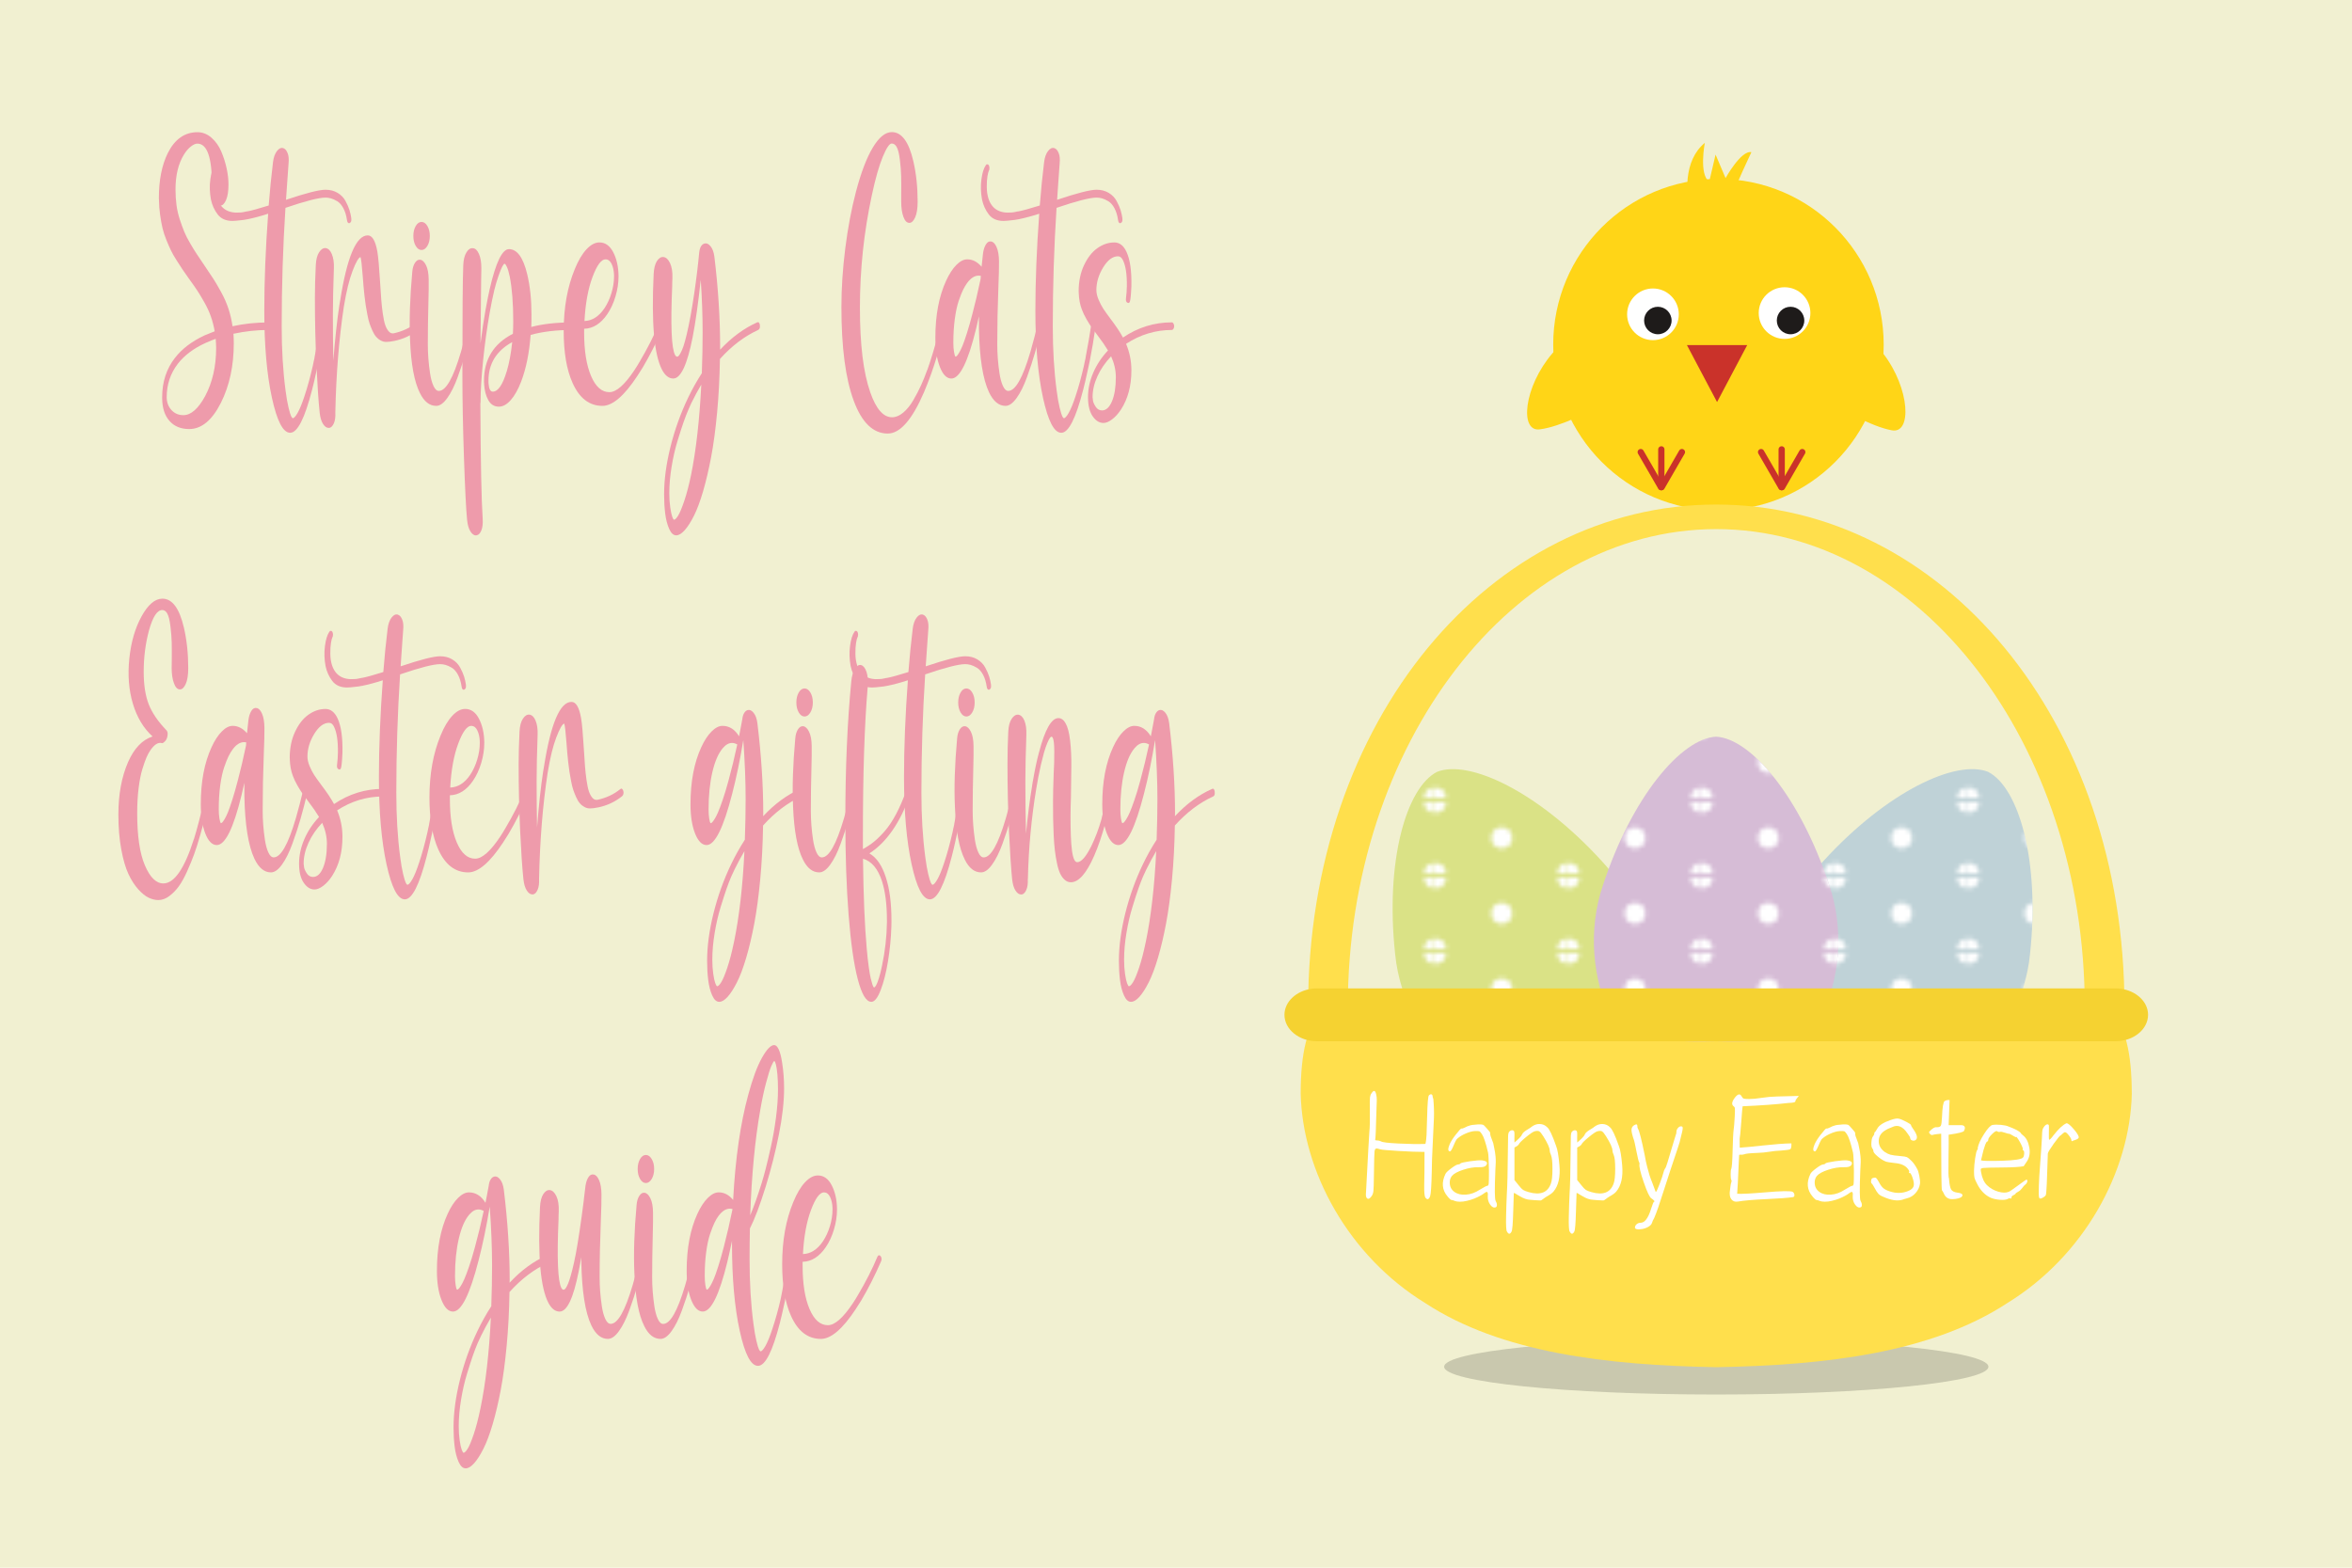
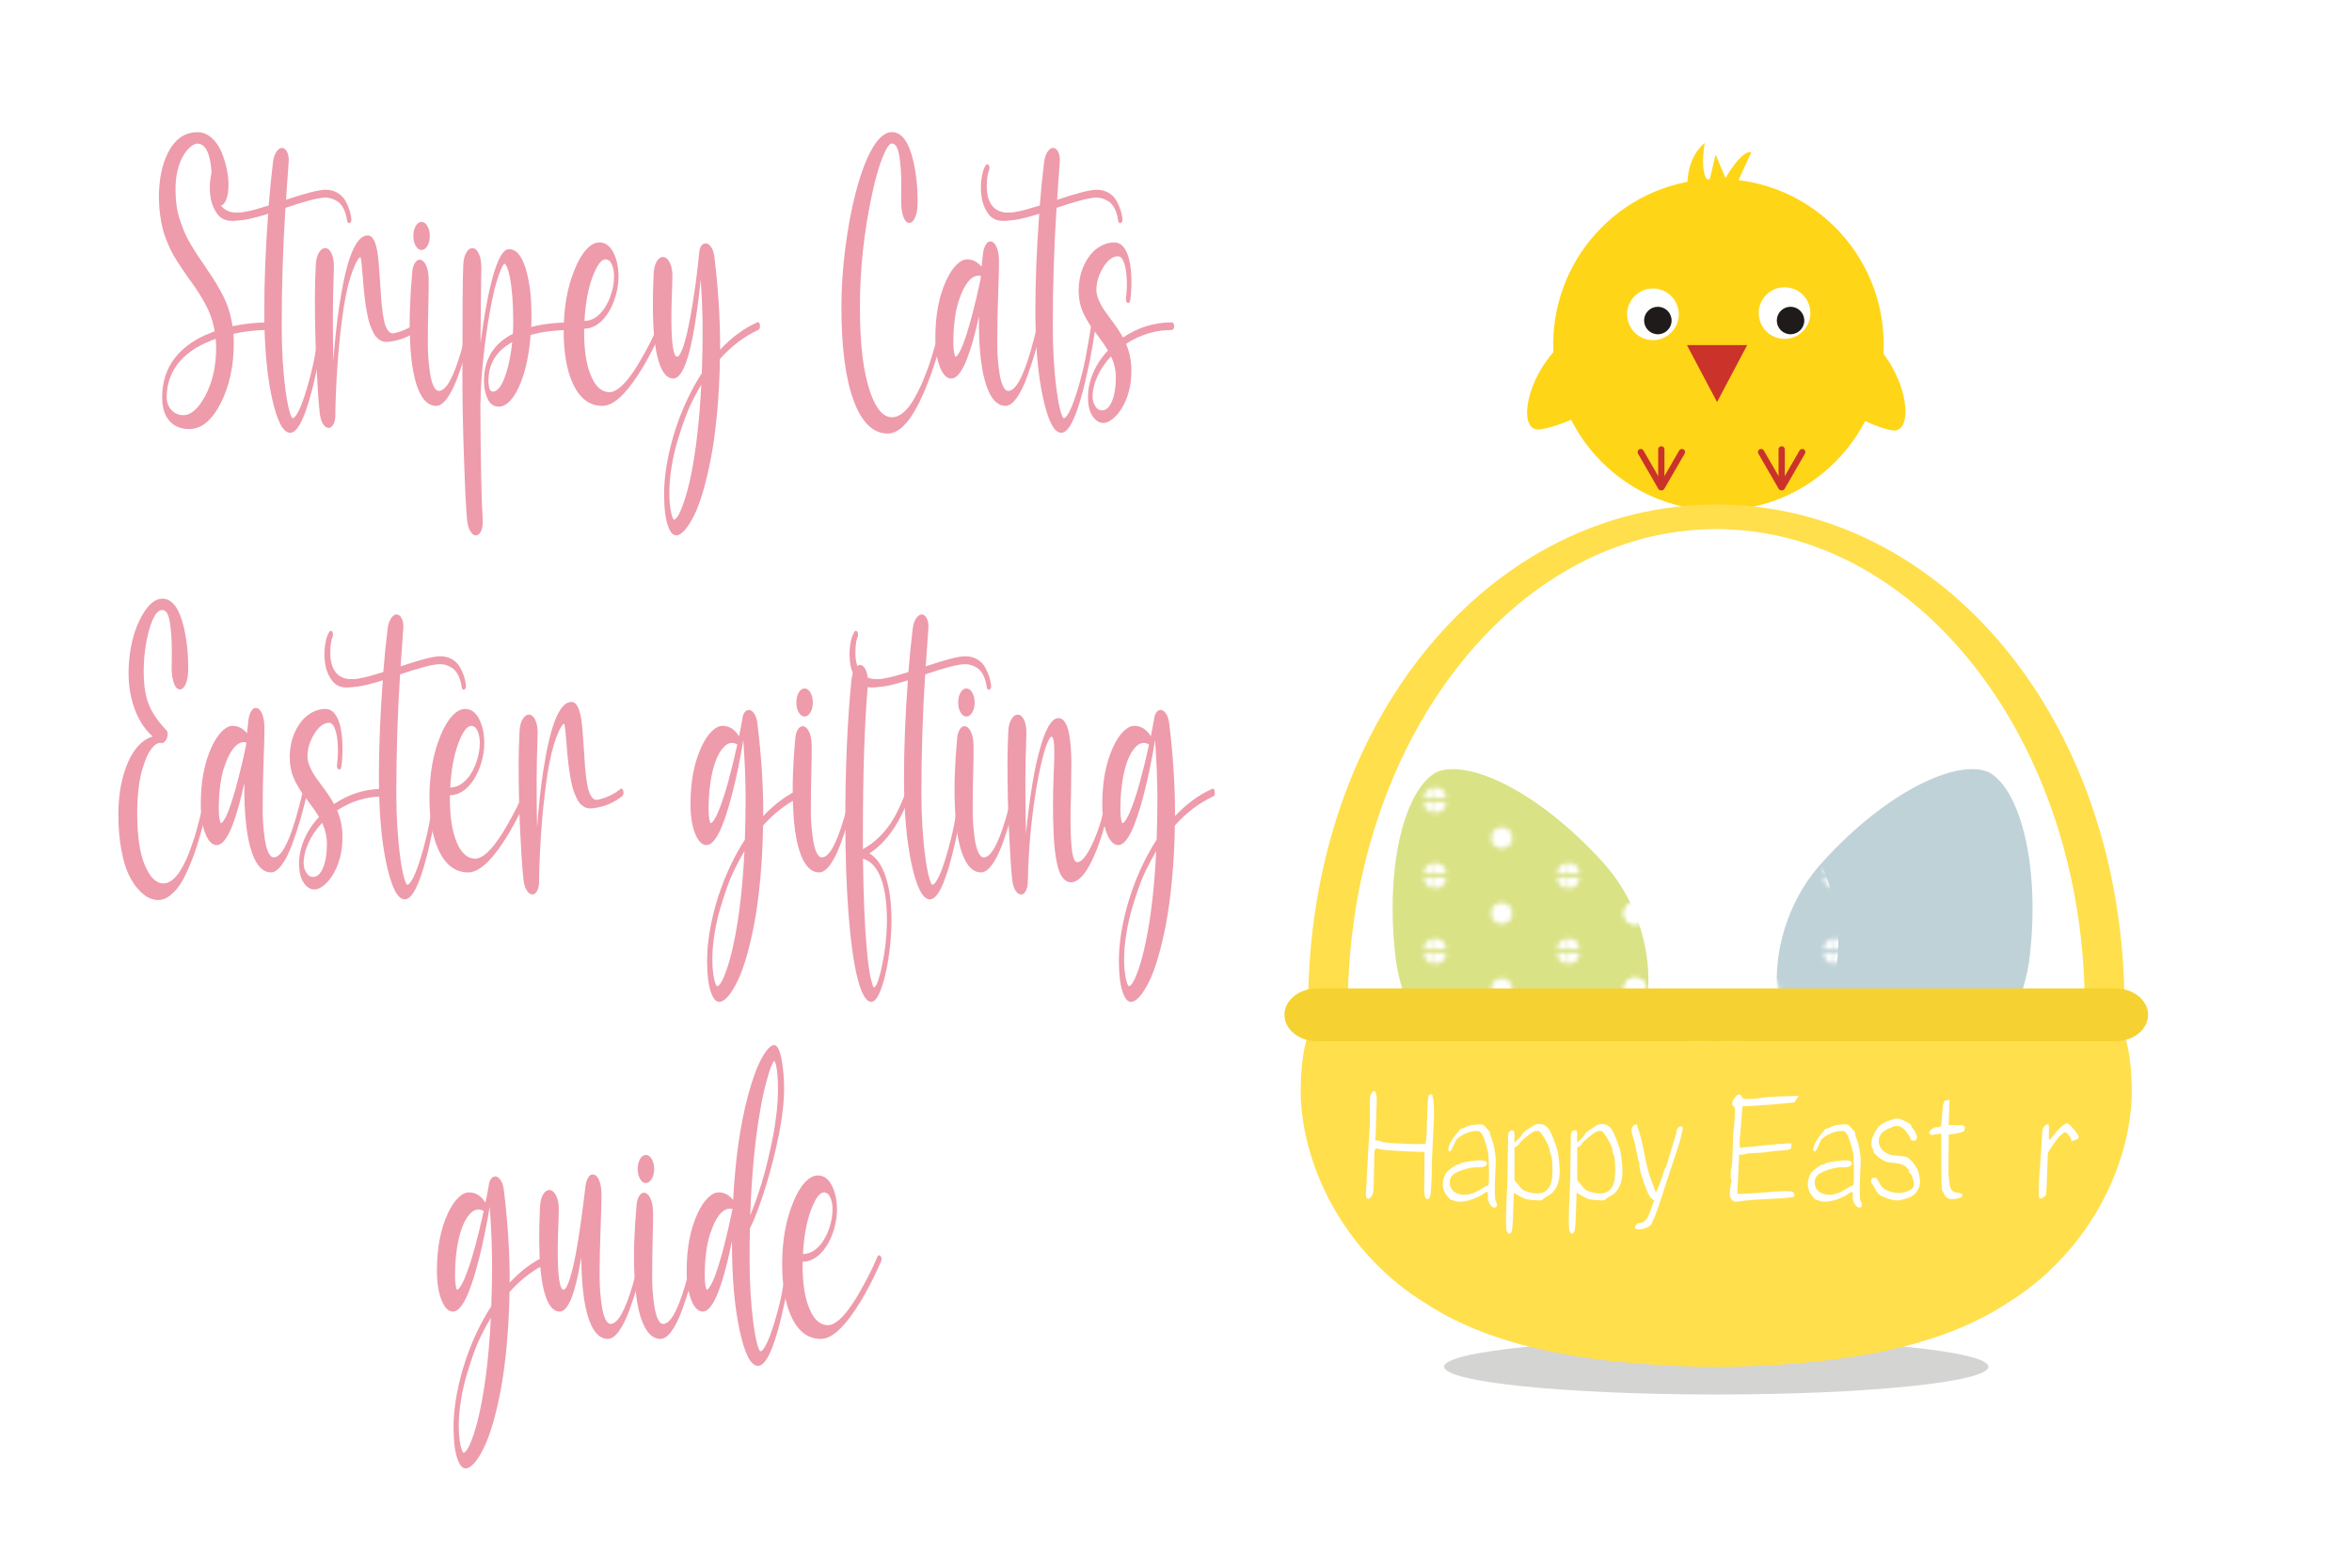
<svg xmlns="http://www.w3.org/2000/svg" id="Layer_1" viewBox="0 0 900 600">
  <defs>
    <style>.cls-1,.cls-2{fill:none;}.cls-2{stroke:#ca322a;stroke-linecap:round;stroke-width:2.4px;}.cls-3{fill:#ffdf4c;}.cls-4{fill:#f5d231;}.cls-5{fill:#fff;}.cls-6{fill:#f1f0d1;}.cls-7{fill:#ee9bab;}.cls-8{fill:#ffd517;}.cls-9{fill:#bfd2d7;}.cls-10{fill:#d6bcd6;}.cls-11{fill:#dae286;}.cls-12{fill:#ca322a;}.cls-13,.cls-14{fill:#1e1b1a;}.cls-14{opacity:.19;}.cls-15{fill:url(#New_Pattern_4);}</style>
    <pattern id="New_Pattern_4" x="0" y="0" width="29.77" height="16.07" patternTransform="translate(5394.35 5509.04) scale(1.7)" patternUnits="userSpaceOnUse" viewBox="0 0 29.77 16.07">
      <g>
        <rect class="cls-1" width="29.77" height="16.07" />
        <circle class="cls-5" cx="29.77" cy="16.07" r="2.36" />
        <circle class="cls-5" cx="0" cy="16.07" r="2.36" />
        <circle class="cls-5" cx="29.77" cy="0" r="2.36" />
        <circle class="cls-5" cx="14.89" cy="8.03" r="2.36" />
        <circle class="cls-5" cx="0" cy="0" r="2.36" />
      </g>
    </pattern>
  </defs>
-   <rect class="cls-6" width="900" height="600" />
  <g>
    <path class="cls-7" d="m102.71,123.37c.23,0,.42.15.59.44.17.29.25.63.25,1.02s-.08.73-.25,1.02c-.17.29-.37.44-.59.44-4.39,0-8.85.48-13.38,1.45.08,1.16.13,2.37.13,3.63,0,8.62-1.63,16.2-4.9,22.74-3.38,6.73-7.43,10.1-12.16,10.1-3.21,0-5.73-1.04-7.56-3.12-1.83-2.08-2.76-4.99-2.79-8.72v-.36c0-5.81,1.63-10.83,4.9-15.04,2.67-3.44,6.42-6.3,11.23-8.57,1.04-.44,2.36-.97,3.97-1.6-.34-1.99-.82-3.87-1.46-5.67-.63-1.79-1.46-3.58-2.47-5.38-1.01-1.79-1.9-3.27-2.66-4.43-.76-1.16-1.84-2.71-3.25-4.65-1.07-1.5-1.87-2.65-2.41-3.45-.54-.8-1.28-1.95-2.24-3.45-.96-1.5-1.69-2.77-2.19-3.81-.51-1.04-1.1-2.39-1.77-4.03-.68-1.65-1.18-3.2-1.52-4.65-.34-1.45-.64-3.12-.91-5.01-.27-1.89-.42-3.83-.44-5.81,0-.1,0-.19-.02-.29-.01-.1-.02-.19-.02-.29,0-6.93,1.14-12.69,3.42-17.29,2.67-5.33,6.46-7.99,11.35-7.99,1.97,0,3.76.7,5.36,2.11,1.6,1.41,2.86,3.17,3.76,5.3.9,2.13,1.58,4.29,2.05,6.47s.7,4.21.7,6.1c0,2.62-.32,4.63-.95,6.03-.63,1.41-1.37,2.11-2.22,2.11-.96,0-1.72-.77-2.28-2.32-.59-1.55-.89-3.51-.89-5.88,0-10.36-1.86-15.55-5.57-15.55-.7,0-1.53.36-2.47,1.09s-1.84,1.77-2.68,3.12c-2.14,3.49-3.21,7.94-3.21,13.37,0,2.08.13,4.07.38,5.96.25,1.89.68,3.73,1.27,5.52.59,1.79,1.15,3.34,1.69,4.65.53,1.31,1.32,2.85,2.36,4.61,1.04,1.77,1.87,3.11,2.49,4.03.62.92,1.56,2.33,2.83,4.21,1.55,2.28,2.72,4.03,3.52,5.27.8,1.23,1.79,2.92,2.95,5.05,1.17,2.13,2.1,4.25,2.79,6.36.69,2.11,1.2,4.32,1.54,6.65,4.42-.97,8.99-1.45,13.72-1.45Zm-34.7,15.91c-2.81,3.68-4.22,7.92-4.22,12.71v.22c.06,1.94.68,3.53,1.88,4.79,1.2,1.26,2.69,1.89,4.5,1.89,2.9,0,5.67-2.42,8.32-7.27,2.81-5.28,4.22-11.43,4.22-18.45,0-.77-.06-1.94-.17-3.49-.87.29-2.18.82-3.93,1.6-4.56,2.08-8.09,4.75-10.6,7.99Z" />
    <path class="cls-7" d="m134.41,83.62c.14.92-.07,1.5-.63,1.74-.03,0-.06.01-.08.04-.03.02-.06.04-.08.04-.45,0-.73-.39-.84-1.16-.25-1.79-.72-3.32-1.39-4.58-.68-1.26-1.46-2.15-2.36-2.69-.9-.53-1.7-.9-2.41-1.09-.7-.19-1.39-.29-2.07-.29-2.56,0-7.67,1.31-15.32,3.92-.96,14.87-1.44,29.96-1.44,45.26,0,9.01.49,17.22,1.48,24.63.34,2.66.72,4.85,1.14,6.57.42,1.72.76,2.82,1.01,3.31.25.48.46.73.63.73.45,0,1.07-.69,1.86-2.07.79-1.38,1.66-3.52,2.62-6.43,1.13-3.39,2.18-7.24,3.17-11.55.06-.34.15-.84.3-1.49.14-.65.25-1.15.34-1.49v-.15c.87-4.55,1.59-8.69,2.15-12.42.17-.97.52-1.33,1.06-1.09.53.24.73.85.59,1.82-.65,4.5-1.37,8.74-2.15,12.71-.17.92-.41,2.03-.72,3.34-.84,3.88-1.46,6.54-1.86,7.99-2.81,10.95-5.6,16.42-8.36,16.42s-5.04-4.48-7.01-13.44c-1.94-8.91-2.91-20-2.91-33.27,0-11.38.49-23.76,1.48-37.13-2.84.92-5.46,1.62-7.85,2.11h-.04c-.98.19-1.77.32-2.36.36h-.04c-1.58.19-2.7.29-3.38.29-2.5,0-4.39-.84-5.66-2.51-1.27-1.67-2.12-3.57-2.57-5.7-.48-2.62-.56-5.17-.23-7.67.32-2.49.89-4.32,1.71-5.48.03-.05.06-.07.08-.07.08-.15.14-.22.17-.22h.51l.04.07c.08,0,.16.05.21.15l.04.07h.04v.07h.04l.04.07v.07h.04v.07l.04.07s.04.12.04.22h.04v.29s.04.02.04.07v.36l-.04.07v.29c0,.1-.03.19-.08.29l-.04.07-.04.07c-.2.39-.39,1.13-.57,2.22-.18,1.09-.27,2.46-.25,4.1.01,1.65.23,3.12.65,4.43,1.29,3.92,4.21,5.69,8.74,5.3.23,0,.48-.02.76-.07.28-.05.6-.11.95-.18.35-.07.63-.13.82-.18h.17c1.6-.29,4.33-1.04,8.19-2.25.45-5.76,1-11.28,1.65-16.56.22-1.84.73-3.27,1.52-4.29.79-1.02,1.6-1.38,2.45-1.09.68.24,1.22.87,1.62,1.89.41,1.02.53,2.35.36,4-.14,1.94-.32,4.53-.55,7.77-.23,3.25-.37,5.28-.42,6.1,7.63-2.57,12.66-3.85,15.11-3.85,1.77,0,3.32.4,4.64,1.2,1.32.8,2.33,1.84,3.02,3.12.69,1.28,1.2,2.45,1.52,3.49.32,1.04.56,2.1.7,3.16Z" />
    <path class="cls-7" d="m160.06,123.37c.21.15.37.41.49.8.11.39.13.76.04,1.13s-.24.64-.46.84c-2.67,2.18-5.78,3.63-9.33,4.36h-.08c-1.13.24-2.08.36-2.87.36s-1.48-.18-2.15-.54c-.68-.36-1.27-.84-1.77-1.42-.51-.58-.98-1.36-1.41-2.32-.44-.97-.8-1.89-1.1-2.76-.3-.87-.58-2-.84-3.38-.27-1.38-.48-2.57-.63-3.56-.15-.99-.32-2.25-.49-3.78-.17-1.53-.29-2.72-.36-3.6-.07-.87-.16-2.03-.27-3.49-.34-4.46-.63-7-.89-7.63-.76.24-1.77,2.02-3.04,5.34-1.27,3.32-2.38,7.88-3.33,13.69-1.86,12.3-2.94,25.74-3.25,40.32v.22c.08,1.65-.1,2.99-.55,4.03-.45,1.04-1.01,1.63-1.69,1.78h-.38c-.76,0-1.46-.51-2.11-1.53-.65-1.02-1.07-2.47-1.27-4.36-.45-4.26-.87-10.44-1.25-18.53-.38-8.09-.57-16.59-.57-25.5,0-3.63.11-7.77.34-12.42.11-2.13.54-3.77,1.29-4.9.75-1.14,1.58-1.66,2.51-1.56.98.15,1.76.9,2.32,2.25.62,1.45.89,3.29.8,5.52-.25,7.07-.38,12.96-.38,17.65,0,6.73.06,12.64.17,17.73.65-8.38,1.42-15.5,2.32-21.36.03-.19.08-.48.15-.87.07-.39.12-.68.15-.87,2.62-16.61,6.13-24.92,10.55-24.92,1.72,0,2.94,2.06,3.67,6.18.37,2.18.72,6.13,1.06,11.84.17,2.71.32,4.92.44,6.61.13,1.7.32,3.48.59,5.34.27,1.87.57,3.29.91,4.29.34.99.77,1.8,1.31,2.43.53.63,1.17.9,1.9.8,3.4-.73,6.35-2.11,8.82-4.14.23-.19.44-.22.65-.07Z" />
    <path class="cls-7" d="m180.21,123.44c.53.39.7,1.02.51,1.89-.79,3.34-1.62,6.53-2.49,9.55-.87,3.03-1.91,6.2-3.12,9.52-1.21,3.32-2.53,5.97-3.97,7.96-1.44,1.99-2.84,2.98-4.22,2.98-2.56,0-4.64-1.65-6.25-4.94-2.14-4.26-3.39-10.99-3.76-20.2-.34-7.51-.06-16.2.84-26.08.11-1.45.46-2.63,1.03-3.52.58-.9,1.25-1.29,2.01-1.2.84.1,1.59.8,2.24,2.11.65,1.31.98,3.12,1.01,5.45.03,2.42,0,4.99-.08,7.7-.17,6.39-.25,12.11-.25,17.15,0,1.74.07,3.55.21,5.41.14,1.87.36,3.77.65,5.7.3,1.94.73,3.54,1.31,4.8.58,1.26,1.26,1.89,2.05,1.89,2.7,0,5.5-4.92,8.4-14.75l.25-.87v-.07l.04-.07c.9-3.15,1.73-6.34,2.49-9.59.2-.87.56-1.14,1.1-.8Zm-16.67-29.32c-.62,1.04-1.37,1.56-2.24,1.56s-1.61-.52-2.22-1.56c-.61-1.04-.91-2.31-.91-3.81s.3-2.77.91-3.81c.6-1.04,1.34-1.56,2.22-1.56s1.62.52,2.24,1.56c.62,1.04.93,2.31.93,3.81s-.31,2.77-.93,3.81Z" />
    <path class="cls-7" d="m218.75,123.37c.23,0,.42.15.59.44s.25.63.25,1.02-.08.73-.25,1.02-.37.44-.59.44c-5.91,0-11.14.63-15.7,1.89-.53,6.97-1.75,12.93-3.63,17.87-1.18,3.05-2.51,5.41-3.99,7.08-1.48,1.67-2.99,2.51-4.54,2.51-1.77,0-3.12-.84-4.05-2.51-.93-1.67-1.46-3.74-1.6-6.21v-.36s0-.11-.02-.18-.02-.13-.02-.18v-.51c0-8.18,3.69-14.17,11.06-17.94.08-1.6.13-3.17.13-4.72,0-6.93-.45-12.67-1.35-17.22-.34-1.6-.69-2.81-1.06-3.63-.37-.82-.66-1.23-.89-1.23-.48,0-1.25,1.53-2.32,4.58-.59,1.65-1.15,3.56-1.69,5.74v.07c-.54,2.23-1.1,4.99-1.69,8.28-1.04,5.86-1.89,11.98-2.53,18.34-.65,6.37-.97,11.69-.97,15.95,0,.19-.03.39-.08.58.11,22.28.41,36.98.89,44.1.11,1.79-.05,3.24-.49,4.36-.44,1.11-1.01,1.74-1.71,1.89-.03,0-.08.01-.17.04-.08.02-.16.04-.21.04-.76,0-1.46-.51-2.11-1.53-.65-1.02-1.07-2.47-1.27-4.36-.39-3.83-.79-11.72-1.2-23.68-.41-11.96-.61-22.62-.61-31.97,0-23.05.11-37.03.34-41.92.08-2.08.49-3.71,1.22-4.87.68-1.16,1.49-1.69,2.45-1.6.93.05,1.7.78,2.32,2.18.62,1.36.93,3.2.93,5.52,0,.44-.03,1.96-.08,4.58-.08,5.04-.17,13.1-.25,24.19.62-4.75,1.25-8.98,1.9-12.71.48-2.52.79-4.14.93-4.87.37-1.79.59-2.86.68-3.2,2.34-10.22,4.8-15.33,7.39-15.33,3.1,0,5.42,3.17,6.96,9.52,1.1,4.55,1.65,9.74,1.65,15.55,0,2.13-.03,3.71-.08,4.72,4.39-1.16,9.55-1.74,15.49-1.74Zm-24.86,18.82c.96-3.2,1.66-6.95,2.11-11.26-6.05,3.34-9.08,8.26-9.08,14.75v.8s0,.11.02.18c.01.07.02.13.02.18.14,2.03.68,3.05,1.6,3.05,2,0,3.77-2.57,5.32-7.7Z" />
    <path class="cls-7" d="m253.36,123.66c.45.58.51,1.26.17,2.03-2.39,5.47-4.9,10.41-7.51,14.82l-.13.22c-.87,1.41-1.49,2.37-1.86,2.91l-.13.22c-5.04,7.65-9.5,11.48-13.38,11.48-4.98,0-8.78-2.91-11.4-8.72-2.28-5.04-3.42-11.67-3.42-19.91,0-9.01,1.42-16.93,4.26-23.76,1.32-3.24,2.81-5.75,4.45-7.52,1.65-1.77,3.3-2.65,4.96-2.65,2.22,0,3.98,1.25,5.28,3.74,1.29,2.5,1.97,5.46,2.03,8.9v.44c0,2.47-.39,5-1.16,7.59-.77,2.59-1.82,4.86-3.14,6.79-2.48,3.63-5.43,5.5-8.86,5.59v1.45c0,6.93.88,12.46,2.64,16.6,1.76,4.14,4.1,6.21,7.03,6.21,2.65,0,5.84-2.81,9.58-8.43l.04-.07c.68-1.02,1.34-2.08,1.98-3.2,2.95-4.99,5.4-9.81,7.34-14.46.14-.34.33-.53.57-.58.24-.05.46.05.65.29Zm-21.65-24.41c-1.63,0-3.29,2.25-4.98,6.76-1.69,4.5-2.72,10.12-3.08,16.85,2.95-.1,5.5-1.72,7.64-4.87,1.12-1.69,2.02-3.63,2.68-5.81s.99-4.29.99-6.32v-.65c-.06-1.65-.37-3.05-.93-4.21-.56-1.16-1.34-1.74-2.32-1.74Z" />
    <path class="cls-7" d="m290.76,124.46c.14.92-.07,1.53-.63,1.82-5.29,2.42-10.17,6.13-14.65,11.12-.11,7.22-.47,14.07-1.08,20.56-.61,6.49-1.37,12.14-2.28,16.96-.92,4.82-1.94,9.17-3.06,13.04-1.13,3.87-2.3,7.02-3.52,9.44-1.22,2.42-2.41,4.27-3.57,5.56-1.15,1.28-2.22,1.93-3.21,1.93-1.07,0-1.97-.82-2.7-2.47-.73-1.65-1.24-3.61-1.52-5.89-.28-2.28-.42-4.72-.42-7.34,0-5.57.81-11.61,2.43-18.13,1.62-6.52,3.86-12.78,6.73-18.78,1.6-3.34,3.36-6.49,5.28-9.45.2-5.57.3-10.78.3-15.62,0-6.44-.24-13.15-.72-20.12-.96,8.91-1.98,16.2-3.08,21.87-2.08,10.61-4.56,15.91-7.43,15.91-1.66,0-3.08-1.09-4.26-3.27-3.07-5.81-4.15-18.04-3.25-36.69.11-2.23.54-3.9,1.27-5.01.73-1.11,1.55-1.62,2.45-1.53,1.01.1,1.86.87,2.55,2.33.69,1.45.99,3.39.91,5.81-.03.29-.05.78-.06,1.45-.01.68-.02,1.19-.02,1.53-.65,15.06-.28,23.85,1.1,26.37.25.44.52.65.8.65.14,0,.3-.07.49-.22.18-.15.45-.53.8-1.16.35-.63.71-1.46,1.08-2.51.37-1.04.79-2.59,1.29-4.65.49-2.06.99-4.47,1.5-7.23.98-5.52,1.81-11.12,2.49-16.78.23-2.08.37-3.32.42-3.71.22-2.08.34-3.22.34-3.41.2-2.08.87-3.29,2.03-3.63.79-.24,1.56.1,2.32,1.02.76.92,1.25,2.25,1.48,4,1.46,12.01,2.2,23.54,2.2,34.58v1.02c4.39-4.7,9.12-8.18,14.18-10.46.53-.24.89.12,1.06,1.09Zm-26.38,57.61c1.97-9.64,3.29-21.26,3.97-34.87-1.32,2.23-2.57,4.55-3.76,6.97-.14.29-.28.59-.42.91-.14.31-.3.67-.46,1.05-.17.39-.3.68-.38.87-.56,1.31-1.15,2.82-1.75,4.54-.61,1.72-1.37,4.09-2.3,7.12-.93,3.03-1.69,6.33-2.28,9.92-.59,3.58-.89,6.97-.89,10.17,0,1.99.12,3.8.36,5.45.24,1.65.49,2.83.76,3.56.27.73.49,1.11.65,1.16.42,0,.96-.52,1.6-1.56.65-1.04,1.43-2.91,2.34-5.59.91-2.69,1.77-5.92,2.55-9.7Z" />
    <path class="cls-7" d="m361.22,123.51c.51.44.63,1.09.38,1.96-.03.15-.12.47-.27.98-.15.51-.27.96-.36,1.34-1.49,5.62-3.04,10.71-4.64,15.26l-.04.07s-.06.11-.08.18c-.03.07-.04.13-.04.18-.79,2.18-1.66,4.41-2.62,6.68-4.53,10.51-9.15,15.77-13.85,15.77-5.57,0-9.91-4.17-13-12.5-3.15-8.43-4.73-20.39-4.73-35.89,0-7.22.49-14.72,1.48-22.52.98-7.8,2.35-15.01,4.09-21.65,1.94-7.36,4.09-13,6.46-16.93s4.78-5.88,7.26-5.88c3.77,0,6.51,3.71,8.23,11.12,1.1,4.75,1.65,9.91,1.65,15.48,0,2.62-.32,4.63-.95,6.03-.63,1.41-1.37,2.11-2.22,2.11-.96,0-1.72-.77-2.28-2.33-.56-1.5-.84-3.46-.84-5.88v-2.54c.03-3,.02-5.39-.02-7.16-.04-1.77-.2-3.84-.49-6.21-.28-2.37-.7-4.04-1.27-5.01-.48-.82-1.1-1.24-1.86-1.24-.87,0-2.01,1.7-3.42,5.09-1.41,3.39-2.79,8.23-4.14,14.53-3.07,14.24-4.6,28.6-4.6,43.08s1.32,24.94,3.97,32.55c2.22,6.34,4.99,9.52,8.32,9.52,1.44,0,2.86-.59,4.28-1.78,1.42-1.19,2.72-2.79,3.88-4.79,1.17-2.01,2.16-3.92,2.98-5.74.82-1.82,1.59-3.74,2.32-5.78h.04c1.32-3.68,2.84-8.72,4.56-15.11l.68-2.32c.25-.87.63-1.09,1.14-.65Z" />
    <path class="cls-7" d="m398.11,123.44c.51.34.66.97.46,1.89-.79,3.34-1.62,6.53-2.49,9.55-.87,3.03-1.91,6.2-3.12,9.52-1.21,3.32-2.53,5.97-3.97,7.96-1.44,1.99-2.84,2.98-4.22,2.98-2.56,0-4.67-1.74-6.33-5.23-2.36-5.04-3.64-13.13-3.84-24.27v-4.79c-.23,1.07-.59,2.66-1.1,4.79-3.1,12.69-6.25,19.04-9.46,19.04-1.77,0-3.24-1.48-4.39-4.43-1.15-2.95-1.73-6.68-1.73-11.19,0-8.62,1.38-15.91,4.14-21.87,1.18-2.57,2.48-4.56,3.9-5.99,1.42-1.43,2.81-2.14,4.16-2.14,2.05,0,3.88.94,5.49,2.83.25-2.47.44-4.17.55-5.09.17-1.36.53-2.49,1.08-3.41.55-.92,1.22-1.31,2-1.16.82.1,1.52.81,2.11,2.14.59,1.33.9,3.14.93,5.41.03,2.18-.06,5.62-.25,10.32-.28,7.07-.42,14.24-.42,21.51,0,1.74.07,3.55.21,5.41.14,1.87.36,3.77.65,5.7.3,1.94.73,3.54,1.31,4.8.58,1.26,1.26,1.89,2.05,1.89,2.7,0,5.5-4.92,8.4-14.75l.25-.87.04-.07v-.07c.9-3.15,1.73-6.34,2.49-9.59.2-.87.56-1.14,1.1-.8Zm-22.88-16.64c.03-.15.04-.35.04-.62s.01-.47.04-.62c-.2-.05-.48-.07-.84-.07-1.55,0-3.01.94-4.39,2.83-.51.68-1.01,1.53-1.52,2.54-.51,1.02-1.07,2.43-1.69,4.25-.62,1.82-1.12,4.12-1.5,6.9-.38,2.79-.57,5.85-.57,9.19,0,1.31.08,2.46.25,3.45.17.99.34,1.61.51,1.85.17,0,.35-.08.55-.25.2-.17.5-.59.91-1.27.41-.68.84-1.56,1.29-2.65.45-1.09,1.01-2.7,1.69-4.83.68-2.13,1.38-4.6,2.11-7.41,1.04-3.92,2.08-8.35,3.12-13.3Z" />
    <path class="cls-7" d="m429.47,83.62c.14.92-.07,1.5-.63,1.74-.03,0-.06.01-.08.04-.03.02-.06.04-.08.04-.45,0-.73-.39-.84-1.16-.25-1.79-.72-3.32-1.39-4.58-.68-1.26-1.46-2.15-2.36-2.69-.9-.53-1.7-.9-2.41-1.09-.7-.19-1.39-.29-2.07-.29-2.56,0-7.67,1.31-15.32,3.92-.96,14.87-1.44,29.96-1.44,45.26,0,9.01.49,17.22,1.48,24.63.34,2.66.72,4.85,1.14,6.57.42,1.72.76,2.82,1.01,3.31.25.48.46.73.63.73.45,0,1.07-.69,1.86-2.07.79-1.38,1.66-3.52,2.62-6.43,1.13-3.39,2.18-7.24,3.17-11.55.06-.34.15-.84.3-1.49.14-.65.25-1.15.34-1.49v-.15c.87-4.55,1.59-8.69,2.15-12.42.17-.97.52-1.33,1.06-1.09.53.24.73.85.59,1.82-.65,4.5-1.37,8.74-2.15,12.71-.17.92-.41,2.03-.72,3.34-.84,3.88-1.46,6.54-1.86,7.99-2.81,10.95-5.6,16.42-8.36,16.42s-5.04-4.48-7.01-13.44c-1.94-8.91-2.91-20-2.91-33.27,0-11.38.49-23.76,1.48-37.13-2.84.92-5.46,1.62-7.85,2.11h-.04c-.98.19-1.77.32-2.36.36h-.04c-1.58.19-2.7.29-3.38.29-2.5,0-4.39-.84-5.66-2.51-1.27-1.67-2.12-3.57-2.57-5.7-.48-2.62-.56-5.17-.23-7.67.32-2.49.89-4.32,1.71-5.48.03-.05.06-.07.08-.07.08-.15.14-.22.17-.22h.51l.04.07c.08,0,.16.05.21.15l.04.07h.04v.07h.04l.04.07v.07h.04v.07l.04.07s.04.12.04.22h.04v.29s.04.02.04.07v.36l-.04.07v.29c0,.1-.03.19-.08.29l-.04.07-.04.07c-.2.39-.39,1.13-.57,2.22-.18,1.09-.27,2.46-.25,4.1.01,1.65.23,3.12.65,4.43,1.29,3.92,4.21,5.69,8.74,5.3.23,0,.48-.02.76-.07.28-.05.6-.11.95-.18.35-.07.63-.13.82-.18h.17c1.6-.29,4.33-1.04,8.19-2.25.45-5.76,1-11.28,1.65-16.56.22-1.84.73-3.27,1.52-4.29.79-1.02,1.6-1.38,2.45-1.09.68.24,1.22.87,1.62,1.89.41,1.02.53,2.35.36,4-.14,1.94-.32,4.53-.55,7.77-.23,3.25-.37,5.28-.42,6.1,7.63-2.57,12.66-3.85,15.11-3.85,1.77,0,3.32.4,4.64,1.2,1.32.8,2.33,1.84,3.02,3.12.69,1.28,1.2,2.45,1.52,3.49.32,1.04.56,2.1.7,3.16Z" />
    <path class="cls-7" d="m448.42,123.37c.23,0,.43.15.61.44.18.29.27.63.27,1.02s-.09.73-.27,1.02c-.18.29-.39.44-.61.44-6.25,0-12.09,1.77-17.52,5.3,1.32,3.15,2,6.44,2.03,9.88v.36c0,5.81-1.32,10.78-3.97,14.89-1.01,1.55-2.13,2.8-3.36,3.74-1.22.94-2.34,1.42-3.36,1.42-1.58,0-2.96-.86-4.14-2.58-1.18-1.72-1.77-4.15-1.77-7.3s.66-6.2,1.98-9.3c1.32-3.1,3.21-5.96,5.66-8.57-1.04-1.74-2.38-3.68-4.01-5.81-1.13-1.5-1.92-2.58-2.38-3.23-.46-.65-1.08-1.63-1.84-2.94-.76-1.31-1.35-2.54-1.77-3.71-.7-1.84-1.1-3.9-1.18-6.18v-.36s0-.11-.02-.18-.02-.13-.02-.18c0-3.78.68-7.12,2.05-10.03,1.37-2.91,3.07-5.09,5.13-6.54,2.05-1.45,4.22-2.18,6.5-2.18,1.97,0,3.52,1.21,4.64,3.63,1.35,2.91,1.97,7.24,1.86,13v.15c0,.34-.04,1.09-.13,2.25v.07c-.08,1.26-.18,2.23-.3,2.91-.14.97-.48,1.33-1.01,1.09-.56-.24-.77-.82-.63-1.74.08-.63.17-1.48.25-2.54v-.29c.06-.77.08-1.38.08-1.82.06-4.46-.44-7.75-1.48-9.88-.48-1.02-1.11-1.53-1.9-1.53-2.05,0-3.95,1.42-5.68,4.25-1.73,2.83-2.6,5.73-2.6,8.68,0,1.11.28,2.34.84,3.67.56,1.33,1.15,2.46,1.75,3.38.6.92,1.48,2.16,2.64,3.71,2.28,3,3.93,5.47,4.94,7.41,5.71-3.87,11.95-5.81,18.7-5.81Zm-26.76,33.71c1.58,0,2.86-1.16,3.84-3.49.98-2.33,1.48-5.4,1.48-9.23,0-2.66-.61-5.33-1.81-7.99-2.25,2.37-4,4.92-5.23,7.63-1.24,2.71-1.86,5.38-1.86,7.99,0,.29.06.76.17,1.42.11.65.46,1.43,1.06,2.32.59.9,1.38,1.34,2.36,1.34Z" />
    <path class="cls-7" d="m80.17,302.06c.51.44.63,1.09.38,1.96-.06.19-.37,1.45-.93,3.78-.53,2.28-.98,4.14-1.33,5.59-.35,1.45-.93,3.58-1.73,6.39-.8,2.81-1.56,5.18-2.26,7.12-.7,1.94-1.59,4.1-2.66,6.5-1.07,2.4-2.14,4.33-3.21,5.81-1.07,1.48-2.29,2.72-3.65,3.74-1.37,1.02-2.76,1.53-4.2,1.53-1.15,0-2.36-.29-3.63-.87-1.27-.58-2.61-1.66-4.03-3.23-1.42-1.57-2.68-3.54-3.78-5.88-1.1-2.35-2.01-5.5-2.74-9.44-.73-3.95-1.1-8.39-1.1-13.33,0-7.65,1.22-14.31,3.67-19.98,2.34-5.33,5.47-8.62,9.41-9.88-3.46-3.15-5.97-7.33-7.53-12.53-1.56-5.21-2.02-10.96-1.37-17.25.65-6.3,2.21-11.7,4.69-16.2,2.48-4.5,5.14-6.76,7.98-6.76,3.77,0,6.51,3.71,8.23,11.12,1.1,4.75,1.65,9.91,1.65,15.47,0,2.62-.32,4.63-.95,6.03-.63,1.41-1.37,2.11-2.22,2.11-.96,0-1.72-.77-2.28-2.33-.59-1.55-.89-3.51-.89-5.88,0-.24,0-.65.02-1.24.01-.58.02-1.02.02-1.31.03-3,.02-5.39-.02-7.16-.04-1.77-.2-3.84-.49-6.21-.28-2.37-.7-4.04-1.27-5.01-.48-.82-1.1-1.24-1.86-1.24-1.94,0-3.63,2.59-5.07,7.77-1.35,4.99-2.03,10.27-2.03,15.84,0,5.04.64,9.19,1.92,12.46,1.28,3.27,3.55,6.6,6.82,9.99.28.34.42.75.42,1.24,0,1.65-.59,2.83-1.77,3.56-.2.1-.34.12-.42.07-1.44-.39-2.91.53-4.43,2.76-.51.73-.99,1.62-1.46,2.69s-.99,2.55-1.58,4.47c-.59,1.91-1.07,4.33-1.44,7.27-.37,2.93-.55,6.14-.55,9.63,0,8.72.98,15.38,2.95,19.98,1.97,4.6,4.32,6.9,7.05,6.9,4.19,0,8.08-5.62,11.65-16.86l.04-.07.04-.07c1.15-3.73,2.41-8.52,3.76-14.38.39-1.79.73-3.12,1.01-4,.25-.87.63-1.09,1.14-.65Z" />
    <path class="cls-7" d="m117.02,301.99c.51.34.66.97.46,1.89-.79,3.34-1.62,6.53-2.49,9.55-.87,3.03-1.91,6.2-3.12,9.52-1.21,3.32-2.53,5.97-3.97,7.96-1.44,1.99-2.84,2.98-4.22,2.98-2.56,0-4.67-1.74-6.33-5.23-2.36-5.04-3.64-13.12-3.84-24.27v-4.79c-.23,1.07-.59,2.66-1.1,4.79-3.1,12.69-6.25,19.04-9.46,19.04-1.77,0-3.24-1.48-4.39-4.43-1.15-2.95-1.73-6.68-1.73-11.19,0-8.62,1.38-15.91,4.14-21.87,1.18-2.57,2.48-4.56,3.9-5.99,1.42-1.43,2.81-2.14,4.16-2.14,2.05,0,3.88.94,5.49,2.83.25-2.47.44-4.17.55-5.08.17-1.36.53-2.49,1.08-3.42.55-.92,1.22-1.31,2-1.16.82.1,1.52.81,2.11,2.14.59,1.33.9,3.14.93,5.41.03,2.18-.06,5.62-.25,10.32-.28,7.07-.42,14.24-.42,21.5,0,1.74.07,3.55.21,5.41.14,1.87.36,3.77.65,5.7.3,1.94.73,3.54,1.31,4.79.58,1.26,1.26,1.89,2.05,1.89,2.7,0,5.5-4.92,8.4-14.75l.25-.87.04-.07v-.07c.9-3.15,1.73-6.34,2.49-9.59.2-.87.56-1.14,1.1-.8Zm-22.88-16.64c.03-.15.04-.35.04-.62s.01-.47.04-.62c-.2-.05-.48-.07-.84-.07-1.55,0-3.01.94-4.39,2.83-.51.68-1.01,1.53-1.52,2.54-.51,1.02-1.07,2.43-1.69,4.25-.62,1.82-1.12,4.12-1.5,6.9-.38,2.79-.57,5.85-.57,9.19,0,1.31.08,2.46.25,3.45.17.99.34,1.61.51,1.85.17,0,.35-.08.55-.25.2-.17.5-.59.91-1.27.41-.68.84-1.56,1.29-2.65.45-1.09,1.01-2.7,1.69-4.83.68-2.13,1.38-4.6,2.11-7.41,1.04-3.92,2.08-8.36,3.12-13.3Z" />
    <path class="cls-7" d="m146.53,301.92c.23,0,.43.14.61.44.18.29.27.63.27,1.02s-.09.73-.27,1.02c-.18.29-.39.44-.61.44-6.25,0-12.09,1.77-17.52,5.3,1.32,3.15,2,6.44,2.03,9.88v.36c0,5.81-1.32,10.78-3.97,14.89-1.01,1.55-2.13,2.8-3.36,3.74s-2.34,1.42-3.36,1.42c-1.58,0-2.96-.86-4.14-2.58-1.18-1.72-1.77-4.15-1.77-7.3s.66-6.2,1.98-9.3c1.32-3.1,3.21-5.96,5.66-8.57-1.04-1.74-2.38-3.68-4.01-5.81-1.13-1.5-1.92-2.58-2.38-3.23-.46-.65-1.08-1.63-1.84-2.94s-1.35-2.54-1.77-3.71c-.7-1.84-1.1-3.9-1.18-6.18v-.36s0-.11-.02-.18c-.01-.07-.02-.13-.02-.18,0-3.78.68-7.12,2.05-10.03,1.37-2.91,3.07-5.09,5.13-6.54,2.05-1.45,4.22-2.18,6.5-2.18,1.97,0,3.52,1.21,4.64,3.63,1.35,2.91,1.97,7.24,1.86,13v.15c0,.34-.04,1.09-.13,2.25v.07c-.08,1.26-.18,2.23-.3,2.91-.14.97-.48,1.33-1.01,1.09-.56-.24-.77-.82-.63-1.74.08-.63.17-1.48.25-2.54v-.29c.06-.77.08-1.38.08-1.82.06-4.46-.44-7.75-1.48-9.88-.48-1.02-1.11-1.53-1.9-1.53-2.05,0-3.95,1.42-5.68,4.25-1.73,2.83-2.6,5.73-2.6,8.68,0,1.12.28,2.34.84,3.67.56,1.33,1.15,2.46,1.75,3.38.6.92,1.48,2.16,2.64,3.71,2.28,3,3.93,5.47,4.94,7.41,5.71-3.87,11.95-5.81,18.7-5.81Zm-26.76,33.71c1.58,0,2.86-1.16,3.84-3.49.98-2.32,1.48-5.4,1.48-9.23,0-2.66-.61-5.33-1.81-7.99-2.25,2.37-4,4.92-5.23,7.63-1.24,2.71-1.86,5.38-1.86,7.99,0,.29.06.76.17,1.42.11.65.46,1.43,1.06,2.33.59.9,1.38,1.34,2.36,1.34Z" />
    <path class="cls-7" d="m178.27,262.18c.14.92-.07,1.5-.63,1.74-.03,0-.06.01-.08.04-.03.03-.06.04-.08.04-.45,0-.73-.39-.84-1.16-.25-1.79-.72-3.32-1.39-4.58-.68-1.26-1.46-2.15-2.36-2.69-.9-.53-1.7-.9-2.41-1.09-.7-.19-1.39-.29-2.07-.29-2.56,0-7.67,1.31-15.32,3.92-.96,14.87-1.44,29.96-1.44,45.26,0,9.01.49,17.22,1.48,24.63.34,2.66.72,4.86,1.14,6.58.42,1.72.76,2.82,1.01,3.31.25.48.46.73.63.73.45,0,1.07-.69,1.86-2.07.79-1.38,1.66-3.52,2.62-6.43,1.13-3.39,2.18-7.24,3.17-11.55.06-.34.15-.83.3-1.49.14-.65.25-1.15.34-1.49v-.15c.87-4.55,1.59-8.69,2.15-12.42.17-.97.52-1.33,1.06-1.09.53.24.73.85.59,1.82-.65,4.5-1.37,8.74-2.15,12.71-.17.92-.41,2.03-.72,3.34-.84,3.88-1.46,6.54-1.86,7.99-2.81,10.95-5.6,16.42-8.36,16.42s-5.04-4.48-7.01-13.44c-1.94-8.91-2.91-20-2.91-33.28,0-11.38.49-23.76,1.48-37.12-2.84.92-5.46,1.62-7.85,2.11h-.04c-.98.19-1.77.32-2.36.36h-.04c-1.58.19-2.7.29-3.38.29-2.5,0-4.39-.84-5.66-2.51-1.27-1.67-2.12-3.57-2.57-5.7-.48-2.62-.56-5.17-.23-7.67.32-2.49.89-4.32,1.71-5.49.03-.05.06-.07.08-.07.08-.15.14-.22.17-.22h.51l.04.07c.08,0,.16.05.21.15l.04.07h.04v.07h.04l.04.07v.07h.04v.07l.04.07s.04.12.04.22h.04v.29s.04.03.04.07v.36l-.04.07v.29c0,.1-.03.19-.08.29l-.04.07-.04.07c-.2.39-.39,1.13-.57,2.22-.18,1.09-.27,2.46-.25,4.1.01,1.65.23,3.12.65,4.43,1.29,3.92,4.21,5.69,8.74,5.3.23,0,.48-.02.76-.07.28-.05.6-.11.95-.18.35-.07.63-.13.82-.18h.17c1.6-.29,4.33-1.04,8.19-2.25.45-5.76,1-11.29,1.65-16.57.22-1.84.73-3.27,1.52-4.29.79-1.02,1.6-1.38,2.45-1.09.68.24,1.22.87,1.62,1.89.41,1.02.53,2.35.36,4-.14,1.94-.32,4.53-.55,7.77-.23,3.25-.37,5.28-.42,6.1,7.63-2.57,12.66-3.85,15.11-3.85,1.77,0,3.32.4,4.64,1.2,1.32.8,2.33,1.84,3.02,3.12.69,1.28,1.2,2.45,1.52,3.49.32,1.04.56,2.1.7,3.16Z" />
    <path class="cls-7" d="m201.99,302.21c.45.58.51,1.26.17,2.03-2.39,5.47-4.9,10.41-7.51,14.82l-.13.22c-.87,1.41-1.49,2.37-1.86,2.91l-.13.22c-5.04,7.65-9.5,11.48-13.38,11.48-4.98,0-8.78-2.91-11.4-8.72-2.28-5.04-3.42-11.67-3.42-19.91,0-9.01,1.42-16.93,4.26-23.76,1.32-3.24,2.81-5.75,4.45-7.52,1.65-1.77,3.3-2.65,4.96-2.65,2.22,0,3.98,1.25,5.28,3.74,1.29,2.5,1.97,5.46,2.03,8.9v.44c0,2.47-.39,5-1.16,7.59-.77,2.59-1.82,4.86-3.14,6.79-2.48,3.63-5.43,5.5-8.86,5.59v1.45c0,6.93.88,12.46,2.64,16.6,1.76,4.14,4.1,6.21,7.03,6.21,2.65,0,5.84-2.81,9.58-8.43l.04-.07c.68-1.02,1.34-2.08,1.98-3.2,2.95-4.99,5.4-9.81,7.34-14.46.14-.34.33-.53.57-.58.24-.05.46.05.65.29Zm-21.65-24.41c-1.63,0-3.29,2.25-4.98,6.76-1.69,4.5-2.72,10.12-3.08,16.86,2.95-.1,5.5-1.72,7.64-4.87,1.12-1.69,2.02-3.63,2.68-5.81.66-2.18.99-4.29.99-6.32v-.65c-.06-1.65-.37-3.05-.93-4.21-.56-1.16-1.34-1.74-2.32-1.74Z" />
    <path class="cls-7" d="m238.02,301.92c.21.14.37.41.49.8.11.39.13.76.04,1.13s-.24.64-.46.84c-2.67,2.18-5.78,3.63-9.33,4.36h-.08c-1.13.24-2.08.36-2.87.36s-1.48-.18-2.15-.54c-.68-.36-1.27-.83-1.77-1.42-.51-.58-.98-1.36-1.41-2.33-.44-.97-.8-1.89-1.1-2.76s-.58-2-.84-3.38c-.27-1.38-.48-2.57-.63-3.56-.15-.99-.32-2.25-.49-3.78-.17-1.53-.29-2.72-.36-3.6-.07-.87-.16-2.03-.27-3.49-.34-4.46-.63-7-.89-7.63-.76.24-1.77,2.02-3.04,5.34-1.27,3.32-2.38,7.88-3.33,13.7-1.86,12.3-2.94,25.74-3.25,40.32v.22c.08,1.65-.1,2.99-.55,4.03-.45,1.04-1.01,1.63-1.69,1.78h-.38c-.76,0-1.46-.51-2.11-1.53-.65-1.02-1.07-2.47-1.27-4.36-.45-4.26-.87-10.44-1.25-18.53s-.57-16.59-.57-25.5c0-3.63.11-7.77.34-12.42.11-2.13.54-3.77,1.29-4.9.75-1.14,1.58-1.66,2.51-1.56.98.15,1.76.9,2.32,2.25.62,1.45.89,3.29.8,5.52-.25,7.07-.38,12.96-.38,17.65,0,6.73.06,12.64.17,17.73.65-8.38,1.42-15.5,2.32-21.36.03-.19.08-.48.15-.87s.12-.68.15-.87c2.62-16.61,6.13-24.92,10.55-24.92,1.72,0,2.94,2.06,3.67,6.18.37,2.18.72,6.13,1.06,11.84.17,2.71.32,4.92.44,6.61.13,1.7.32,3.48.59,5.34.27,1.87.57,3.29.91,4.29.34.99.77,1.8,1.31,2.43.53.63,1.17.9,1.9.8,3.4-.73,6.35-2.11,8.82-4.14.23-.19.44-.22.65-.07Z" />
    <path class="cls-7" d="m307.23,303.01c.14.97-.06,1.58-.59,1.82-5.29,2.42-10.17,6.13-14.65,11.12-.11,7.22-.47,14.07-1.08,20.56-.61,6.49-1.37,12.14-2.28,16.96-.91,4.82-1.94,9.17-3.08,13.04-1.14,3.87-2.32,7.02-3.55,9.44-1.22,2.42-2.41,4.27-3.57,5.56-1.15,1.28-2.22,1.92-3.21,1.92-1.07,0-1.97-.82-2.7-2.47-.73-1.65-1.24-3.61-1.52-5.88-.28-2.28-.42-4.72-.42-7.34,0-5.57.81-11.61,2.43-18.13,1.62-6.52,3.86-12.78,6.73-18.78,1.6-3.34,3.36-6.49,5.28-9.44.2-5.57.3-10.78.3-15.62,0-6.68-.3-14.19-.89-22.52-1.24,7.56-2.66,14.41-4.26,20.56-3.35,13.08-6.61,19.62-9.79,19.62-1.77,0-3.24-1.48-4.41-4.43-1.17-2.95-1.75-6.68-1.75-11.19,0-8.62,1.38-15.91,4.14-21.87,1.18-2.57,2.49-4.56,3.93-5.99s2.83-2.14,4.18-2.14c2.59,0,4.7,1.33,6.33,4,.17-.92.34-1.79.51-2.62.37-1.89.6-3.17.72-3.85.11-1.02.35-1.83.72-2.43.37-.6.8-.98,1.31-1.13.79-.24,1.55.1,2.3,1.02.75.92,1.23,2.25,1.46,4,1.49,12.25,2.24,23.78,2.24,34.58,0,.1,0,.27-.02.51-.01.24-.02.41-.02.51,4.36-4.7,9.1-8.19,14.23-10.46.53-.24.87.12,1.01,1.09Zm-28.49-4.14c1.24-4.55,2.36-9.2,3.38-13.95-.73-.39-1.39-.58-1.98-.58-1.27,0-2.46.68-3.59,2.03-1.69,1.99-3.01,5.05-3.97,9.19-.96,4.14-1.44,8.88-1.44,14.2,0,1.31.08,2.46.23,3.45.15.99.32,1.61.49,1.85.17,0,.36-.08.57-.25.21-.17.53-.58.95-1.24.42-.65.87-1.53,1.35-2.62.48-1.09,1.08-2.68,1.79-4.76.72-2.08,1.46-4.53,2.22-7.34Zm2.11,61.75c2.03-9.78,3.36-21.41,4.01-34.87-1.32,2.23-2.58,4.55-3.76,6.97-.31.63-.75,1.57-1.31,2.83-.56,1.31-1.15,2.82-1.75,4.54-.61,1.72-1.37,4.09-2.3,7.12-.93,3.03-1.69,6.33-2.28,9.92-.59,3.58-.89,6.97-.89,10.17,0,1.99.12,3.8.36,5.45.24,1.65.5,2.83.78,3.56.28.73.51,1.11.68,1.16.42,0,.96-.52,1.6-1.56.65-1.04,1.42-2.89,2.32-5.56.9-2.66,1.74-5.91,2.53-9.74Z" />
    <path class="cls-7" d="m326.77,301.99c.53.39.7,1.02.51,1.89-.79,3.34-1.62,6.53-2.49,9.55-.87,3.03-1.91,6.2-3.12,9.52-1.21,3.32-2.53,5.97-3.97,7.96s-2.84,2.98-4.22,2.98c-2.56,0-4.64-1.65-6.25-4.94-2.14-4.26-3.39-10.99-3.76-20.2-.34-7.51-.06-16.2.84-26.08.11-1.45.46-2.63,1.03-3.52.58-.9,1.25-1.29,2.01-1.2.84.1,1.59.8,2.24,2.11.65,1.31.98,3.12,1.01,5.45.03,2.42,0,4.99-.08,7.7-.17,6.39-.25,12.11-.25,17.15,0,1.74.07,3.55.21,5.41.14,1.87.36,3.77.65,5.7.3,1.94.73,3.54,1.31,4.79.58,1.26,1.26,1.89,2.05,1.89,2.7,0,5.5-4.92,8.4-14.75l.25-.87v-.07l.04-.07c.9-3.15,1.73-6.34,2.49-9.59.2-.87.56-1.14,1.1-.8Zm-16.67-29.32c-.62,1.04-1.37,1.56-2.24,1.56s-1.61-.52-2.22-1.56c-.61-1.04-.91-2.31-.91-3.81s.3-2.77.91-3.81c.6-1.04,1.34-1.56,2.22-1.56s1.62.52,2.24,1.56c.62,1.04.93,2.31.93,3.81s-.31,2.77-.93,3.81Z" />
    <path class="cls-7" d="m347.96,302.14c.48.48.58,1.14.3,1.96-3.8,10.75-8.99,18.26-15.58,22.52,2.76,1.6,4.85,4.65,6.29,9.15,1.44,4.36,2.15,9.88,2.15,16.57v.8c0,.19,0,.47-.02.84-.01.36-.02.64-.02.83-.14,4.36-.57,8.73-1.29,13.11-.72,4.38-1.65,8.06-2.81,11.04-1.15,2.98-2.34,4.47-3.55,4.47-1.97,0-3.71-2.89-5.21-8.68-1.51-5.79-2.67-13.99-3.5-24.59-.83-10.61-1.25-22.79-1.25-36.54,0-19.57.76-37.2,2.28-52.89.2-2.03.66-3.63,1.39-4.79.76-1.16,1.56-1.62,2.41-1.38.84.24,1.52,1.12,2.03,2.62.51,1.5.65,3.54.42,6.1-1.21,14.14-1.81,32.89-1.81,56.23v5.45c1.52-.82,2.93-1.75,4.22-2.8,1.29-1.04,2.68-2.41,4.16-4.1,1.48-1.7,2.91-3.85,4.31-6.47,1.39-2.62,2.69-5.62,3.9-9.01.28-.82.68-.97,1.18-.44Zm-10.47,35.09c-1.58-4.79-4-7.65-7.26-8.57.17,14.29.65,25.79,1.44,34.51.23,2.62.48,4.92.76,6.9.28,1.99.53,3.45.76,4.4.23.94.44,1.71.63,2.29.2.58.35.92.46,1.02l.17.15c.2,0,.45-.25.76-.76.31-.51.68-1.43,1.1-2.76.42-1.33.83-2.97,1.22-4.9,1.15-5.47,1.77-10.95,1.86-16.42v-.8c0-6.1-.63-11.12-1.9-15.04Z" />
    <path class="cls-7" d="m379.2,262.18c.14.92-.07,1.5-.63,1.74-.03,0-.06.01-.08.04-.03.03-.06.04-.08.04-.45,0-.73-.39-.84-1.16-.25-1.79-.72-3.32-1.39-4.58-.68-1.26-1.46-2.15-2.36-2.69-.9-.53-1.7-.9-2.41-1.09-.7-.19-1.39-.29-2.07-.29-2.56,0-7.67,1.31-15.32,3.92-.96,14.87-1.44,29.96-1.44,45.26,0,9.01.49,17.22,1.48,24.63.34,2.66.72,4.86,1.14,6.58.42,1.72.76,2.82,1.01,3.31.25.48.46.73.63.73.45,0,1.07-.69,1.86-2.07.79-1.38,1.66-3.52,2.62-6.43,1.13-3.39,2.18-7.24,3.17-11.55.06-.34.15-.83.3-1.49.14-.65.25-1.15.34-1.49v-.15c.87-4.55,1.59-8.69,2.15-12.42.17-.97.52-1.33,1.06-1.09.53.24.73.85.59,1.82-.65,4.5-1.37,8.74-2.15,12.71-.17.92-.41,2.03-.72,3.34-.84,3.88-1.46,6.54-1.86,7.99-2.81,10.95-5.6,16.42-8.36,16.42s-5.04-4.48-7.01-13.44c-1.94-8.91-2.91-20-2.91-33.28,0-11.38.49-23.76,1.48-37.12-2.84.92-5.46,1.62-7.85,2.11h-.04c-.98.19-1.77.32-2.36.36h-.04c-1.58.19-2.7.29-3.38.29-2.5,0-4.39-.84-5.66-2.51-1.27-1.67-2.12-3.57-2.57-5.7-.48-2.62-.56-5.17-.23-7.67.32-2.49.89-4.32,1.71-5.49.03-.05.06-.07.08-.07.08-.15.14-.22.17-.22h.51l.04.07c.08,0,.16.05.21.15l.04.07h.04v.07h.04l.04.07v.07h.04v.07l.04.07s.04.12.04.22h.04v.29s.04.03.04.07v.36l-.04.07v.29c0,.1-.03.19-.08.29l-.04.07-.04.07c-.2.39-.39,1.13-.57,2.22-.18,1.09-.27,2.46-.25,4.1.01,1.65.23,3.12.65,4.43,1.29,3.92,4.21,5.69,8.74,5.3.23,0,.48-.02.76-.07.28-.05.6-.11.95-.18.35-.07.63-.13.82-.18h.17c1.6-.29,4.33-1.04,8.19-2.25.45-5.76,1-11.29,1.65-16.57.22-1.84.73-3.27,1.52-4.29.79-1.02,1.6-1.38,2.45-1.09.68.24,1.22.87,1.62,1.89.41,1.02.53,2.35.36,4-.14,1.94-.32,4.53-.55,7.77-.23,3.25-.37,5.28-.42,6.1,7.63-2.57,12.66-3.85,15.11-3.85,1.77,0,3.32.4,4.64,1.2,1.32.8,2.33,1.84,3.02,3.12.69,1.28,1.2,2.45,1.52,3.49.32,1.04.56,2.1.7,3.16Z" />
    <path class="cls-7" d="m388.7,301.99c.53.39.7,1.02.51,1.89-.79,3.34-1.62,6.53-2.49,9.55-.87,3.03-1.91,6.2-3.12,9.52-1.21,3.32-2.53,5.97-3.97,7.96s-2.84,2.98-4.22,2.98c-2.56,0-4.64-1.65-6.25-4.94-2.14-4.26-3.39-10.99-3.76-20.2-.34-7.51-.06-16.2.84-26.08.11-1.45.46-2.63,1.03-3.52.58-.9,1.25-1.29,2.01-1.2.84.1,1.59.8,2.24,2.11.65,1.31.98,3.12,1.01,5.45.03,2.42,0,4.99-.08,7.7-.17,6.39-.25,12.11-.25,17.15,0,1.74.07,3.55.21,5.41.14,1.87.36,3.77.65,5.7.3,1.94.73,3.54,1.31,4.79.58,1.26,1.26,1.89,2.05,1.89,2.7,0,5.5-4.92,8.4-14.75l.25-.87v-.07l.04-.07c.9-3.15,1.73-6.34,2.49-9.59.2-.87.56-1.14,1.1-.8Zm-16.67-29.32c-.62,1.04-1.37,1.56-2.24,1.56s-1.61-.52-2.22-1.56c-.61-1.04-.91-2.31-.91-3.81s.3-2.77.91-3.81c.6-1.04,1.34-1.56,2.22-1.56s1.62.52,2.24,1.56c.62,1.04.93,2.31.93,3.81s-.31,2.77-.93,3.81Z" />
    <path class="cls-7" d="m425.04,301.99c.56.34.75.97.55,1.89-.82,3.92-1.63,7.41-2.45,10.46-.03.05-.04.1-.04.15s-.01.1-.04.15c-1.35,5.04-2.81,9.35-4.39,12.93-2.95,6.73-5.92,10.1-8.91,10.1-.87,0-1.66-.32-2.36-.95-.7-.63-1.29-1.44-1.75-2.43-.46-.99-.87-2.3-1.2-3.92-.34-1.62-.61-3.25-.8-4.87-.2-1.62-.35-3.56-.46-5.81-.11-2.25-.18-4.33-.21-6.25-.03-1.91-.04-4.15-.04-6.72s.08-6.05.25-10.61c.17-2.91.25-5.76.23-8.57-.01-2.81-.22-4.55-.61-5.23-.14-.24-.3-.36-.46-.36s-.38.17-.63.51c-.25.34-.58.99-.99,1.96-.41.97-.82,2.18-1.25,3.63-.82,2.96-1.55,6.13-2.2,9.52l-.38,2.18c-.11.48-.18.85-.21,1.09,0,.05-.01.16-.04.33-.03.17-.06.3-.08.4-1.89,11.29-2.97,22.86-3.25,34.73v.07l-.04.15c.08,1.65-.1,2.99-.55,4.03-.45,1.04-1.01,1.63-1.69,1.78h-.38c-.76,0-1.46-.51-2.11-1.53-.65-1.02-1.07-2.47-1.27-4.36-.42-4.17-.82-10.3-1.2-18.42-.38-8.11-.57-16.65-.57-25.61,0-4.21.1-8.36.3-12.42.11-2.13.55-3.77,1.31-4.9.76-1.14,1.6-1.66,2.53-1.56.98.15,1.76.9,2.32,2.25.59,1.41.84,3.25.76,5.52-.25,7.07-.38,12.96-.38,17.65,0,7.02.08,13.73.25,20.12.65-6.83,1.42-12.91,2.32-18.24v-.07s.01-.16.04-.33c.03-.17.06-.3.08-.4.03-.15.06-.33.08-.54.03-.22.06-.37.08-.47l.04-.07v-.07c.73-4.26,1.49-7.85,2.28-10.75v-.07l.04-.07c2.28-8.77,4.76-13.15,7.43-13.15,1.1,0,2.01.65,2.74,1.96.82,1.41,1.4,3.63,1.75,6.68.35,3.05.51,6.38.46,9.99-.04,3.61-.09,7.54-.15,11.81-.2,4.75-.21,9.58-.04,14.49.17,4.92.63,8.05,1.39,9.41.31.53.66.8,1.06.8,1.55,0,3.35-2.06,5.4-6.18,1.55-3.2,2.83-6.59,3.84-10.17.03-.05.06-.14.08-.29.03-.15.04-.24.04-.29s.01-.07.04-.07l.04-.15v-.07c.87-3.39,1.65-6.68,2.32-9.88.2-.92.55-1.21,1.06-.87Z" />
    <path class="cls-7" d="m464.8,303.01c.14.97-.06,1.58-.59,1.82-5.29,2.42-10.17,6.13-14.65,11.12-.11,7.22-.47,14.07-1.08,20.56-.61,6.49-1.37,12.14-2.28,16.96-.91,4.82-1.94,9.17-3.08,13.04-1.14,3.87-2.32,7.02-3.55,9.44-1.22,2.42-2.41,4.27-3.57,5.56-1.15,1.28-2.22,1.92-3.21,1.92-1.07,0-1.97-.82-2.7-2.47-.73-1.65-1.24-3.61-1.52-5.88-.28-2.28-.42-4.72-.42-7.34,0-5.57.81-11.61,2.43-18.13,1.62-6.52,3.86-12.78,6.73-18.78,1.6-3.34,3.36-6.49,5.28-9.44.2-5.57.3-10.78.3-15.62,0-6.68-.3-14.19-.89-22.52-1.24,7.56-2.66,14.41-4.26,20.56-3.35,13.08-6.61,19.62-9.79,19.62-1.77,0-3.24-1.48-4.41-4.43-1.17-2.95-1.75-6.68-1.75-11.19,0-8.62,1.38-15.91,4.14-21.87,1.18-2.57,2.49-4.56,3.93-5.99s2.83-2.14,4.18-2.14c2.59,0,4.7,1.33,6.33,4,.17-.92.34-1.79.51-2.62.37-1.89.6-3.17.72-3.85.11-1.02.35-1.83.72-2.43.37-.6.8-.98,1.31-1.13.79-.24,1.55.1,2.3,1.02.75.92,1.23,2.25,1.46,4,1.49,12.25,2.24,23.78,2.24,34.58,0,.1,0,.27-.02.51-.01.24-.02.41-.02.51,4.36-4.7,9.1-8.19,14.23-10.46.53-.24.87.12,1.01,1.09Zm-28.49-4.14c1.24-4.55,2.36-9.2,3.38-13.95-.73-.39-1.39-.58-1.98-.58-1.27,0-2.46.68-3.59,2.03-1.69,1.99-3.01,5.05-3.97,9.19-.96,4.14-1.44,8.88-1.44,14.2,0,1.31.08,2.46.23,3.45.15.99.32,1.61.49,1.85.17,0,.36-.08.57-.25.21-.17.53-.58.95-1.24.42-.65.87-1.53,1.35-2.62.48-1.09,1.08-2.68,1.79-4.76.72-2.08,1.46-4.53,2.22-7.34Zm2.11,61.75c2.03-9.78,3.36-21.41,4.01-34.87-1.32,2.23-2.58,4.55-3.76,6.97-.31.63-.75,1.57-1.31,2.83-.56,1.31-1.15,2.82-1.75,4.54-.61,1.72-1.37,4.09-2.3,7.12-.93,3.03-1.69,6.33-2.28,9.92-.59,3.58-.89,6.97-.89,10.17,0,1.99.12,3.8.36,5.45.24,1.65.5,2.83.78,3.56.28.73.51,1.11.68,1.16.42,0,.96-.52,1.6-1.56.65-1.04,1.42-2.89,2.32-5.56.9-2.66,1.74-5.91,2.53-9.74Z" />
    <path class="cls-7" d="m210.2,481.56c.14.97-.06,1.58-.59,1.82-5.29,2.42-10.17,6.13-14.65,11.12-.11,7.22-.47,14.07-1.08,20.56-.61,6.49-1.37,12.14-2.28,16.96-.91,4.82-1.94,9.17-3.08,13.04-1.14,3.87-2.32,7.02-3.55,9.44-1.22,2.42-2.41,4.27-3.57,5.56-1.15,1.28-2.22,1.92-3.21,1.92-1.07,0-1.97-.82-2.7-2.47-.73-1.65-1.24-3.61-1.52-5.88-.28-2.28-.42-4.72-.42-7.34,0-5.57.81-11.61,2.43-18.13,1.62-6.52,3.86-12.78,6.73-18.78,1.6-3.34,3.36-6.49,5.28-9.44.2-5.57.3-10.78.3-15.62,0-6.68-.3-14.19-.89-22.52-1.24,7.56-2.66,14.41-4.26,20.56-3.35,13.08-6.61,19.62-9.79,19.62-1.77,0-3.24-1.48-4.41-4.43-1.17-2.95-1.75-6.68-1.75-11.19,0-8.62,1.38-15.91,4.14-21.87,1.18-2.57,2.49-4.56,3.93-5.99s2.83-2.14,4.18-2.14c2.59,0,4.7,1.33,6.33,4,.17-.92.34-1.79.51-2.62.37-1.89.6-3.17.72-3.85.11-1.02.35-1.83.72-2.43.37-.6.8-.98,1.31-1.13.79-.24,1.55.1,2.3,1.02.75.92,1.23,2.25,1.46,4,1.49,12.25,2.24,23.78,2.24,34.58,0,.1,0,.27-.02.51-.01.24-.02.41-.02.51,4.36-4.7,9.1-8.19,14.23-10.46.53-.24.87.12,1.01,1.09Zm-28.49-4.14c1.24-4.55,2.36-9.2,3.38-13.95-.73-.39-1.39-.58-1.98-.58-1.27,0-2.46.68-3.59,2.03-1.69,1.99-3.01,5.05-3.97,9.19-.96,4.14-1.44,8.88-1.44,14.2,0,1.31.08,2.46.23,3.45.15.99.32,1.61.49,1.85.17,0,.36-.08.57-.25.21-.17.53-.58.95-1.24.42-.65.87-1.53,1.35-2.62.48-1.09,1.08-2.68,1.79-4.76.72-2.08,1.46-4.53,2.22-7.34Zm2.11,61.75c2.03-9.78,3.36-21.41,4.01-34.87-1.32,2.23-2.58,4.55-3.76,6.97-.31.63-.75,1.57-1.31,2.83-.56,1.31-1.15,2.82-1.75,4.54-.61,1.72-1.37,4.09-2.3,7.12-.93,3.03-1.69,6.33-2.28,9.92-.59,3.58-.89,6.97-.89,10.17,0,1.99.12,3.8.36,5.45.24,1.65.5,2.83.78,3.56.28.73.51,1.11.68,1.16.42,0,.96-.52,1.6-1.56.65-1.04,1.42-2.89,2.32-5.56.9-2.66,1.74-5.91,2.53-9.74Z" />
    <path class="cls-7" d="m245.96,480.54c.51.34.66.97.46,1.89-.79,3.34-1.62,6.53-2.49,9.55-.87,3.03-1.91,6.2-3.12,9.52-1.21,3.32-2.53,5.97-3.97,7.96s-2.84,2.98-4.22,2.98c-2.59,0-4.71-1.74-6.37-5.23-2.34-4.99-3.6-13.08-3.8-24.27,0-.19,0-.48-.02-.87-.01-.39-.02-.7-.02-.94-.23,1.5-.55,3.32-.97,5.45-2.03,10.27-4.46,15.4-7.3,15.4-1.66,0-3.08-1.09-4.26-3.27-3.07-5.81-4.15-18.04-3.25-36.69.11-2.23.54-3.9,1.27-5.01.73-1.11,1.55-1.62,2.45-1.53,1.01.1,1.86.87,2.55,2.33.69,1.45.99,3.39.91,5.81-.03.29-.05.77-.06,1.45-.01.68-.02,1.19-.02,1.53-.65,15.01-.28,23.81,1.1,26.37.25.44.52.65.8.65.17,0,.34-.07.53-.22.18-.15.43-.51.74-1.09s.63-1.34.95-2.29c.32-.95.71-2.3,1.16-4.07.45-1.77.9-3.84,1.35-6.21.93-4.99,1.93-11.7,3-20.12.06-.58.1-.99.13-1.24.06-.48.14-1.16.25-2.03.03-.29.13-1.11.3-2.47v-.07s.04-.1.04-.15c.2-1.26.56-2.3,1.1-3.12.53-.82,1.18-1.16,1.94-1.02.82.1,1.52.81,2.11,2.14.59,1.33.9,3.14.93,5.41.03,2.18-.06,5.62-.25,10.32-.31,7.8-.46,14.97-.46,21.5,0,1.74.07,3.55.21,5.41.14,1.87.36,3.77.65,5.7.3,1.94.73,3.54,1.31,4.79.58,1.26,1.26,1.89,2.05,1.89,2.7,0,5.5-4.92,8.4-14.75l.25-.87.04-.14c.9-3.15,1.73-6.34,2.49-9.59.08-.34.24-.59.46-.76.23-.17.45-.18.68-.04Z" />
    <path class="cls-7" d="m266.05,480.54c.53.39.7,1.02.51,1.89-.79,3.34-1.62,6.53-2.49,9.55-.87,3.03-1.91,6.2-3.12,9.52-1.21,3.32-2.53,5.97-3.97,7.96s-2.84,2.98-4.22,2.98c-2.56,0-4.64-1.65-6.25-4.94-2.14-4.26-3.39-10.99-3.76-20.2-.34-7.51-.06-16.2.84-26.08.11-1.45.46-2.63,1.03-3.52.58-.9,1.25-1.29,2.01-1.2.84.1,1.59.8,2.24,2.11.65,1.31.98,3.12,1.01,5.45.03,2.42,0,4.99-.08,7.7-.17,6.39-.25,12.11-.25,17.15,0,1.74.07,3.55.21,5.41.14,1.87.36,3.77.65,5.7.3,1.94.73,3.54,1.31,4.79.58,1.26,1.26,1.89,2.05,1.89,2.7,0,5.5-4.92,8.4-14.75l.25-.87v-.07l.04-.07c.9-3.15,1.73-6.34,2.49-9.59.2-.87.56-1.14,1.1-.8Zm-16.67-29.32c-.62,1.04-1.37,1.56-2.24,1.56s-1.61-.52-2.22-1.56c-.61-1.04-.91-2.31-.91-3.81s.3-2.77.91-3.81c.6-1.04,1.34-1.56,2.22-1.56s1.62.52,2.24,1.56c.62,1.04.93,2.31.93,3.81s-.31,2.77-.93,3.81Z" />
    <path class="cls-7" d="m302.52,480.47c.56.29.77.9.63,1.82-.59,4.02-1.32,8.24-2.19,12.64-.25,1.36-.48,2.47-.68,3.34-.73,3.39-1.35,6.08-1.86,8.06-2.81,10.95-5.6,16.42-8.36,16.42s-5.04-4.48-7.01-13.44c-1.97-9.06-2.95-20.15-2.95-33.28v-1.09c-.7,3.34-1.29,6.01-1.77,7.99-3.1,12.69-6.23,19.04-9.41,19.04-1.77,0-3.24-1.48-4.41-4.43-1.17-2.95-1.75-6.68-1.75-11.19,0-8.62,1.38-15.91,4.14-21.87,1.18-2.57,2.49-4.56,3.93-5.99s2.83-2.14,4.18-2.14c2.11,0,3.95.97,5.53,2.91.84-15.79,2.77-29.21,5.78-40.25,1.66-6.15,3.4-10.86,5.23-14.13,1.83-3.27,3.39-4.9,4.69-4.9s2.36,2.23,3.04,6.68c.51,3.2.76,6.49.76,9.88,0,5.08-.66,10.96-1.98,17.62-1.32,6.66-3,13.28-5.02,19.87-2.28,7.31-4.31,12.69-6.08,16.13-.08,3.68-.13,7.6-.13,11.77,0,9.01.49,17.22,1.48,24.63.34,2.66.71,4.86,1.12,6.58.41,1.72.74,2.82.99,3.31.25.48.46.73.63.73.45,0,1.07-.69,1.86-2.07.79-1.38,1.66-3.52,2.62-6.43,1.21-3.63,2.28-7.48,3.21-11.55.08-.34.18-.85.3-1.53.11-.68.21-1.19.3-1.53.79-3.88,1.51-8.04,2.15-12.5.17-.97.52-1.33,1.06-1.09Zm-25.54-3.27c1.15-4.41,2.26-9.23,3.33-14.46h-.04c-.39-.1-.72-.15-.97-.15-1.55,0-3.01.94-4.39,2.83-.51.68-1.01,1.53-1.5,2.54-.49,1.02-1.05,2.43-1.67,4.25-.62,1.82-1.12,4.12-1.5,6.9-.38,2.79-.57,5.85-.57,9.19,0,1.31.08,2.46.23,3.45.15.99.32,1.61.49,1.85.17,0,.35-.08.55-.25.2-.17.5-.59.91-1.27.41-.68.84-1.56,1.31-2.65.46-1.09,1.03-2.7,1.71-4.83.68-2.13,1.38-4.6,2.11-7.41Zm13.93-52.31c-2,11.29-3.28,24.7-3.84,40.25,1.41-3.34,2.87-7.46,4.39-12.35,0-.05,0-.07.02-.07.01,0,.02-.02.02-.07.45-1.45.94-3.21,1.48-5.27.53-2.06,1.2-4.84,1.98-8.36.79-3.51,1.44-7.24,1.96-11.19.52-3.95.78-7.57.78-10.86,0-2.18-.08-4.12-.23-5.81-.16-1.69-.35-2.95-.57-3.78-.23-.82-.44-1.26-.63-1.31-.28.19-.67.87-1.16,2.03-.49,1.16-1.14,3.23-1.94,6.21-.8,2.98-1.56,6.5-2.26,10.57Z" />
    <path class="cls-7" d="m336.96,480.76c.45.58.51,1.26.17,2.03-2.39,5.47-4.9,10.41-7.51,14.82l-.13.22c-.87,1.41-1.49,2.37-1.86,2.91l-.13.22c-5.04,7.65-9.5,11.48-13.38,11.48-4.98,0-8.78-2.91-11.4-8.72-2.28-5.04-3.42-11.67-3.42-19.91,0-9.01,1.42-16.93,4.26-23.76,1.32-3.24,2.81-5.75,4.45-7.52,1.65-1.77,3.3-2.65,4.96-2.65,2.22,0,3.98,1.25,5.28,3.74,1.29,2.5,1.97,5.46,2.03,8.9v.44c0,2.47-.39,5-1.16,7.59-.77,2.59-1.82,4.86-3.14,6.79-2.48,3.63-5.43,5.5-8.86,5.59v1.45c0,6.93.88,12.46,2.64,16.6,1.76,4.14,4.1,6.21,7.03,6.21,2.65,0,5.84-2.81,9.58-8.43l.04-.07c.68-1.02,1.34-2.08,1.98-3.2,2.95-4.99,5.4-9.81,7.34-14.46.14-.34.33-.53.57-.58.24-.05.46.05.65.29Zm-21.65-24.41c-1.63,0-3.29,2.25-4.98,6.76-1.69,4.5-2.72,10.12-3.08,16.86,2.95-.1,5.5-1.72,7.64-4.87,1.12-1.69,2.02-3.63,2.68-5.81.66-2.18.99-4.29.99-6.32v-.65c-.06-1.65-.37-3.05-.93-4.21-.56-1.16-1.34-1.74-2.32-1.74Z" />
  </g>
  <g>
    <path class="cls-11" d="m612.85,329.47c24.33,26.02,25.83,73.14-7.55,88.55-33.63,14.86-68-17.41-71.44-52.87-3.86-35.65,4.27-63.72,16.05-69.75,12.31-4.85,38.75,7.6,62.94,34.07Z" />
    <path class="cls-15" d="m612.85,329.47c24.33,26.02,25.83,73.14-7.55,88.55-33.63,14.86-68-17.41-71.44-52.87-3.86-35.65,4.27-63.72,16.05-69.75,12.31-4.85,38.75,7.6,62.94,34.07Z" />
    <path class="cls-9" d="m697.8,329.47c-24.33,26.02-25.83,73.14,7.55,88.55,33.63,14.86,68-17.41,71.44-52.87,3.86-35.65-4.27-63.72-16.05-69.75-12.31-4.85-38.75,7.6-62.94,34.07Z" />
    <path class="cls-14" d="m760.87,523.09c0,5.87-46.62,10.63-104.13,10.63s-104.13-4.76-104.13-10.63,46.62-10.63,104.13-10.63,104.13,4.76,104.13,10.63Z" />
    <path class="cls-8" d="m720.8,131.91c0,35.04-28.31,63.44-63.23,63.44s-63.23-28.4-63.23-63.44,28.31-63.44,63.23-63.44,63.23,28.4,63.23,63.44Z" />
    <g>
      <path class="cls-5" d="m642.39,120.29c0,5.46-4.42,9.89-9.88,9.89s-9.89-4.42-9.89-9.89,4.43-9.88,9.89-9.88,9.88,4.43,9.88,9.88Z" />
      <g>
        <path class="cls-5" d="m692.75,119.82c0,5.46-4.43,9.89-9.88,9.89s-9.89-4.43-9.89-9.89,4.42-9.88,9.89-9.88,9.88,4.42,9.88,9.88Z" />
        <path class="cls-13" d="m679.9,122.67c0-2.9,2.35-5.26,5.26-5.26s5.26,2.36,5.26,5.26-2.36,5.26-5.26,5.26-5.26-2.35-5.26-5.26Z" />
        <path class="cls-13" d="m629.12,122.67c0-2.9,2.35-5.26,5.26-5.26s5.26,2.36,5.26,5.26-2.36,5.26-5.26,5.26-5.26-2.35-5.26-5.26Z" />
      </g>
    </g>
    <polygon class="cls-12" points="657.04 153.88 651.27 142.98 645.51 132.08 657.04 132.08 668.57 132.08 662.8 142.98 657.04 153.88" />
    <path class="cls-8" d="m654.41,104.57s-18.33-36.38-2.06-49.89c0,0-2.32,12.13,1.69,14.83l2.43-10.34,3.82,8.99s5.98-10.8,9.89-9.91c0,0-20.87,43.64-15.77,46.33Z" />
    <path class="cls-8" d="m615.99,152.95c-6.84,4.47-18.99,10.35-26.65,11.36-8.05,1.3-6.29-16.34,4.74-29.14,11.13-12.3,19.32-7.91,23.35-1.17,4.37,6.83,5.52,13.73-1.45,18.94Z" />
    <path class="cls-8" d="m697.77,151.88c6.59,4.84,18.41,11.37,25.99,12.78,7.97,1.73,7.16-15.97-3.15-29.35-10.44-12.89-18.86-8.94-23.25-2.43-4.74,6.58-6.26,13.41.42,19Z" />
    <g>
      <line class="cls-2" x1="635.71" y1="171.99" x2="635.71" y2="186.43" />
      <line class="cls-2" x1="635.85" y1="186.43" x2="643.59" y2="173.03" />
      <line class="cls-2" x1="627.83" y1="173.03" x2="635.57" y2="186.43" />
    </g>
    <g>
      <line class="cls-2" x1="681.77" y1="171.99" x2="681.77" y2="186.43" />
      <line class="cls-2" x1="681.91" y1="186.43" x2="689.64" y2="173.03" />
      <line class="cls-2" x1="673.89" y1="173.03" x2="681.63" y2="186.43" />
    </g>
-     <path class="cls-15" d="m697.8,329.47c-24.33,26.02-25.83,73.14,7.55,88.55,33.63,14.86,68-17.41,71.44-52.87,3.86-35.65-4.27-63.72-16.05-69.75-12.31-4.85-38.75,7.6-62.94,34.07Z" />
-     <path class="cls-10" d="m700.01,338.91c11.46,33.73-6.57,77.29-43.34,77.59-36.77-.3-54.8-43.86-43.34-77.59,11.16-34.08,30.13-56.31,43.34-56.96,13.21.65,32.18,22.88,43.34,56.96Z" />
    <path class="cls-15" d="m700.01,338.91c11.46,33.73-6.57,77.29-43.34,77.59-36.77-.3-54.8-43.86-43.34-77.59,11.16-34.08,30.13-56.31,43.34-56.96,13.21.65,32.18,22.88,43.34,56.96Z" />
    <path class="cls-3" d="m815.75,418.44c-.65,30.06-18.39,62.3-47.6,80.25-29.02,19.06-69.5,23.84-111.42,24.57-41.92-.73-82.4-5.5-111.42-24.57-29.2-17.95-46.94-50.19-47.6-80.25.04-30.83,9.73-41.44,36.18-37.81,25.94,2.53,68.64,19.29,122.83,17.89,54.19,1.4,96.89-15.36,122.83-17.89,26.45-3.63,36.14,6.97,36.18,37.81Z" />
    <g>
      <path class="cls-1" d="m656.74,553.58c76.8,0,140.83-65.28,153.79-150.97h-307.59c12.97,85.69,77,150.97,153.79,150.97Z" />
      <path class="cls-1" d="m656.74,187.55c-86.13,0-156.19,82.1-156.19,183.02,0,1.4.02,2.8.05,4.2h312.3c.03-1.4.05-2.8.05-4.2,0-100.92-70.07-183.02-156.19-183.02Z" />
      <path class="cls-3" d="m515.78,389.73c-.02-1.4-.04-2.8-.04-4.2,0-100.92,63.25-183.02,141-183.02s141,82.1,141,183.02c0,1.4-.02,2.8-.04,4.2h13.41c.61,0,1.2.06,1.79.16.02-1.45.04-2.9.04-4.36,0-110.2-70.12-192.43-156.25-192.43s-156.14,82.23-156.14,192.43c0,1.46.02,2.91.04,4.36.59-.09,1.18-.16,1.79-.16h13.41Z" />
      <path class="cls-4" d="m811.3,378.4c-.58-.07-1.17-.12-1.77-.12h-305.59c-.6,0-1.19.05-1.77.12-6.01.71-10.67,4.93-10.67,10,0,5.57,5.6,10.12,12.44,10.12h305.59c6.84,0,12.44-4.55,12.44-10.12,0-5.08-4.66-9.3-10.67-10Z" />
    </g>
    <g>
      <path class="cls-5" d="m524.8,418.46c.85-1.35,1.45-1.22,1.8.37.16.6.23,1.37.23,2.32-.04.35-.12,2.7-.23,7.06-.12,4.36-.21,6.84-.29,7.44-.08.2-.11.36-.09.49.02.12.07.21.14.26s.23.07.47.07c.58,0,1.12.12,1.63.37.46.35,2.69.62,6.69.82s7.42.25,10.29.15c.12-.45.21-1.01.29-1.68.08-.67.13-1.31.15-1.91s.05-1.58.09-2.95c.04-1.37.08-2.58.12-3.62.12-5.28.35-8.1.7-8.45.31-.3.61-.42.9-.37.29.05.46.28.49.67,0,.25.1.62.29,1.12.23,2.54.31,4.96.23,7.25-.08,2.29-.23,5.66-.47,10.09-.23,4.44-.35,7.82-.35,10.16-.12,5.58-.33,8.82-.64,9.72-.5,1.3-1.1,1.47-1.8.52-.35-.5-.5-2.07-.46-4.71.08-2.59.12-6.85.12-12.78-2.6,0-5.93-.12-10-.37s-6.36-.45-6.86-.6c-.85-.3-1.43-.4-1.72-.3-.29.1-.48.47-.55,1.12-.08.45-.16,3.34-.23,8.67-.04,3.54-.11,5.69-.2,6.47s-.32,1.41-.67,1.91c-.66.95-1.22,1.26-1.69.93-.47-.32-.62-1.13-.47-2.43.74-14,1.16-21.68,1.28-23.02.19-1.79.25-4.61.18-8.45-.04-2.59-.02-4.2.06-4.82.08-.62.27-1.13.58-1.53Z" />
      <path class="cls-5" d="m556.54,459.57c-.23-.1-.45-.17-.64-.22s-.33-.07-.41-.07-.16-.02-.23-.07c-.08-.05-.13-.07-.15-.07s-.07-.04-.14-.11c-.08-.07-.15-.14-.2-.19-.06-.05-.17-.16-.35-.34-.18-.17-.34-.36-.49-.56-2.13-2.49-2.4-5.38-.81-8.67.23-.5.99-1.22,2.27-2.17s2.13-1.42,2.56-1.42c.39,0,.68-.12.87-.37.19-.25,1.41-.53,3.66-.86,2.25-.32,3.8-.43,4.65-.34,1.32.15,1.94.55,1.86,1.2,0,.25-.12.5-.35.75-.39.5-1.34.72-2.85.67-1.78-.05-3.74.28-5.87.97-2.13.7-3.57,1.47-4.3,2.32-.58.7-.87,1.54-.87,2.54,0,1.54.58,2.74,1.75,3.59,1.16.85,2.64,1.21,4.45,1.08,1.8-.12,3.57-.76,5.32-1.91,1.63-1,2.6-1.49,2.91-1.49.27,0,.43-.3.49-.9.06-.6.09-2.22.09-4.86-.08-3.93-.19-6.25-.35-6.95-.85-3.64-1.63-5.98-2.33-7.03-.43-.65-.77-1.02-1.02-1.12-.25-.1-.84-.12-1.77-.07-.97.05-2.11.36-3.43.93-1.32.57-2.36,1.21-3.14,1.91-.31.15-.78.97-1.4,2.47-.62,1.49-1.09,2.32-1.4,2.47-.89,0-.95-.92-.18-2.77.5-1.1,1.24-2.27,2.21-3.51,1.36-1.74,2.11-2.57,2.27-2.47.31.05.79-.1,1.45-.45.66-.35,1.14-.55,1.45-.6.5-.25,1.61-.42,3.31-.52,1.05-.05,1.72-.01,2.03.11s.79.59,1.45,1.38c.97,1.05,1.42,1.67,1.34,1.87-.04.3.02.69.17,1.16.15.47.34.97.55,1.49.21.52.36.91.43,1.16.08.4.19.97.35,1.72.15.75.26,1.31.32,1.68.06.37.13.91.2,1.61.08.7.11,1.47.09,2.32-.02.85-.07,1.84-.15,2.99-.31,7.28-.27,11.21.12,11.81.31.5.47,1,.47,1.49s-.14.8-.41.9c-.74.3-1.44-.01-2.12-.93s-1-1.98-.96-3.18c0-.3,0-.57.03-.82.02-.25,0-.43-.06-.56-.06-.12-.11-.22-.14-.3-.04-.07-.12-.1-.23-.07-.12.02-.21.05-.29.07s-.19.09-.35.19c-.16.1-.29.2-.41.3s-.28.21-.49.34c-.21.12-.4.24-.55.34-1.71,1-3.54,1.72-5.49,2.17s-3.56.45-4.8,0Z" />
      <path class="cls-5" d="m586.08,431.24c1.01-.75,2.06-1.1,3.17-1.05s2.04.47,2.82,1.27c.81.65,1.94,3.02,3.37,7.1.54,1.3.97,3.76,1.28,7.4.39,4.48-.37,7.85-2.27,10.09-.43.55-1.36,1.22-2.79,2.02-.35.2-.75.49-1.22.86-.46.37-.8.55-1.02.52-.21-.02-.94-.06-2.18-.11-.5-.05-1.08-.1-1.74-.15-1.2-.05-2.5-.5-3.9-1.35-.43-.25-.78-.45-1.05-.6-.78-.55-1.2-.75-1.28-.6l-.23,7.03c-.12,4.58-.33,7.15-.64,7.7-.58,1.09-1.16,1.09-1.74,0-.16-.1-.26-.69-.32-1.76s-.07-2.43-.03-4.07c.04-1.64.08-3.18.12-4.6.04-1.42.1-2.86.18-4.33.08-1.47.12-2.23.12-2.28.08-.95.15-4.83.23-11.66.04-4.33.08-6.95.12-7.85.04-.9.19-1.47.46-1.72.35-.35.71-.52,1.08-.52s.63.15.78.45c.08.2.12.57.12,1.12s0,1.1-.03,1.64c-.02.55,0,1.05.03,1.49.08-.1.27-.27.58-.52.31-.25.56-.47.76-.67.19-.2.42-.42.67-.67.25-.25.45-.49.61-.71.15-.22.25-.41.29-.56.19-.4.5-.76.93-1.08.43-.32.92-.65,1.48-.97.56-.32.98-.61,1.25-.86Zm-6.57,7.92v12.48l1.63,2.02c.7.9,1.26,1.48,1.69,1.76.43.28,1.16.56,2.21.86,4.42,1.25,7.23.13,8.43-3.36.39-1.05.58-2.9.58-5.57s-.19-4.45-.58-5.34c-.31-.7-.47-1.25-.47-1.64,0-1.05-.81-2.86-2.44-5.46-.66-1.05-1.17-1.68-1.54-1.9-.37-.23-.96-.24-1.77-.04-.58.15-1.68.89-3.28,2.2-1.61,1.32-2.53,2.23-2.76,2.73-.19.4-.75.82-1.69,1.27Z" />
      <path class="cls-5" d="m610.09,431.24c1.01-.75,2.06-1.1,3.17-1.05s2.04.47,2.82,1.27c.81.65,1.94,3.02,3.37,7.1.54,1.3.97,3.76,1.28,7.4.39,4.48-.37,7.85-2.27,10.09-.43.55-1.36,1.22-2.79,2.02-.35.2-.75.49-1.22.86-.46.37-.8.55-1.02.52-.21-.02-.94-.06-2.18-.11-.5-.05-1.08-.1-1.74-.15-1.2-.05-2.5-.5-3.9-1.35-.43-.25-.78-.45-1.05-.6-.78-.55-1.2-.75-1.28-.6l-.23,7.03c-.12,4.58-.33,7.15-.64,7.7-.58,1.09-1.16,1.09-1.74,0-.16-.1-.26-.69-.32-1.76s-.07-2.43-.03-4.07c.04-1.64.08-3.18.12-4.6.04-1.42.1-2.86.18-4.33.08-1.47.12-2.23.12-2.28.08-.95.15-4.83.23-11.66.04-4.33.08-6.95.12-7.85.04-.9.19-1.47.46-1.72.35-.35.71-.52,1.08-.52s.63.15.78.45c.08.2.12.57.12,1.12s0,1.1-.03,1.64c-.02.55,0,1.05.03,1.49.08-.1.27-.27.58-.52.31-.25.56-.47.76-.67.19-.2.42-.42.67-.67.25-.25.45-.49.61-.71.15-.22.25-.41.29-.56.19-.4.5-.76.93-1.08.43-.32.92-.65,1.48-.97.56-.32.98-.61,1.25-.86Zm-6.57,7.92v12.48l1.63,2.02c.7.9,1.26,1.48,1.69,1.76.43.28,1.16.56,2.21.86,4.42,1.25,7.23.13,8.43-3.36.39-1.05.58-2.9.58-5.57s-.19-4.45-.58-5.34c-.31-.7-.47-1.25-.47-1.64,0-1.05-.81-2.86-2.44-5.46-.66-1.05-1.17-1.68-1.54-1.9-.37-.23-.96-.24-1.77-.04-.58.15-1.68.89-3.28,2.2-1.61,1.32-2.53,2.23-2.76,2.73-.19.4-.75.82-1.69,1.27Z" />
      <path class="cls-5" d="m626.54,430.94c0,.5.08.85.23,1.05.5.75,1.36,4.09,2.56,10.02.31,1.79.65,3.39,1.02,4.78.37,1.4.66,2.43.87,3.1.21.67.57,1.64,1.08,2.91.5,1.27.87,2.26,1.1,2.95,0,.25.1.37.29.37.15,0,.61-1,1.37-2.99.76-1.99,1.25-3.46,1.48-4.41.12-.55.33-1.07.64-1.57.16-.05.47-.87.96-2.47.48-1.59,1.06-3.51,1.72-5.76.66-2.24,1.12-3.79,1.4-4.63.15-.2.23-.57.23-1.12,0-.5.18-.97.55-1.42.37-.45.76-.67,1.19-.67.23,0,.41.05.52.15.12.1.16.32.14.67-.02.35-.1.81-.23,1.38s-.34,1.41-.61,2.5c-.04.45-.43,1.77-1.16,3.96-.74,2.19-1.64,4.88-2.7,8.07-1.07,3.19-1.89,5.73-2.47,7.62-1.71,5.43-2.95,8.99-3.72,10.69-.43.75-.72,1.39-.87,1.94-.23.65-.8,1.2-1.71,1.65-.91.45-1.83.7-2.76.75-.5.1-.97.09-1.4-.04-.43-.13-.64-.31-.64-.56,0-.5.21-.94.64-1.31.43-.37.93-.56,1.51-.56,1.59,0,2.93-1.77,4.01-5.31.58-1.84.97-2.77,1.16-2.77.39,0,.17-.32-.64-.97-.12-.1-.25-.2-.41-.3-.66-.4-1.63-2.45-2.91-6.17-1.28-3.71-1.82-6.04-1.63-6.99.08-.2.02-.45-.17-.75-.16-.2-.49-1.56-.99-4.07-.5-2.51-.79-3.87-.87-4.07-.7-1.99-1.04-3.39-1.02-4.19.02-.8.38-1.4,1.07-1.79.77-.45,1.16-.35,1.16.3Z" />
      <path class="cls-5" d="m669.21,420.63c1.4,0,3.02-.15,4.88-.45,1.86-.3,3.82-.47,5.87-.52,5.19-.15,7.98-.22,8.37-.22-.08.1-.24.3-.49.6-.25.3-.46.57-.61.82-.15.25-.23.47-.23.67,0,.35-.87.55-2.62.6-4.73.55-10.58.97-17.56,1.27-.08.25-.25,2.27-.52,6.05-.31,3.99-.5,6.01-.58,6.06-.04.1-.05.67-.03,1.72.02,1.05.03,1.72.03,2.02,1.78-.1,4.82-.39,9.1-.86,4.28-.47,7.84-.73,10.67-.79.04,1.3-.11,2.04-.44,2.24-.33.2-1.52.37-3.57.52-1.47.05-2.95.2-4.42.45-1.47.25-3.06.4-4.77.45-2.75.1-4.36.28-4.83.52-.5.15-.99.2-1.45.15-.31-.05-.49.01-.52.19-.04.18-.08.91-.12,2.21-.04,1.05-.08,1.94-.12,2.69-.19,4.68-.37,7.97-.52,9.87,1.82.1,5.46-.09,10.93-.56,5.46-.47,8.84-.56,10.12-.26.46.2.75.56.84,1.08.1.52-.05.86-.44,1.01-1.94.3-5.39.56-10.35.78s-8.56.54-10.81.93c-1.09.2-1.93-.1-2.53-.9-.6-.8-.76-1.99-.49-3.59.16-1.49.31-2.42.47-2.77.15-.45.17-.75.06-.9-.19-.25-.29-.97-.29-2.17s.08-1.92.23-2.17c.23-.45.41-2.78.52-6.99.12-4.21.21-6.56.29-7.06.23-1.74.41-3.74.52-5.98.08-1.69.1-2.73.06-3.1-.04-.37-.21-.66-.52-.86-.81-.65-.66-1.72.46-3.21,1.16-1.54,2.05-1.72,2.67-.52.23.45.49.72.78.82s.94.15,1.95.15Z" />
      <path class="cls-5" d="m696.19,459.57c-.23-.1-.45-.17-.64-.22s-.33-.07-.41-.07-.16-.02-.23-.07c-.08-.05-.13-.07-.15-.07s-.07-.04-.14-.11c-.08-.07-.15-.14-.2-.19-.06-.05-.17-.16-.35-.34-.18-.17-.34-.36-.49-.56-2.13-2.49-2.4-5.38-.81-8.67.23-.5.99-1.22,2.27-2.17s2.13-1.42,2.56-1.42c.39,0,.68-.12.87-.37.19-.25,1.41-.53,3.66-.86,2.25-.32,3.8-.43,4.65-.34,1.32.15,1.94.55,1.86,1.2,0,.25-.12.5-.35.75-.39.5-1.34.72-2.85.67-1.78-.05-3.74.28-5.87.97-2.13.7-3.57,1.47-4.3,2.32-.58.7-.87,1.54-.87,2.54,0,1.54.58,2.74,1.75,3.59,1.16.85,2.64,1.21,4.45,1.08,1.8-.12,3.57-.76,5.32-1.91,1.63-1,2.6-1.49,2.91-1.49.27,0,.43-.3.49-.9.06-.6.09-2.22.09-4.86-.08-3.93-.19-6.25-.35-6.95-.85-3.64-1.63-5.98-2.33-7.03-.43-.65-.77-1.02-1.02-1.12-.25-.1-.84-.12-1.77-.07-.97.05-2.11.36-3.43.93-1.32.57-2.36,1.21-3.14,1.91-.31.15-.78.97-1.4,2.47-.62,1.49-1.09,2.32-1.4,2.47-.89,0-.95-.92-.18-2.77.5-1.1,1.24-2.27,2.21-3.51,1.36-1.74,2.11-2.57,2.27-2.47.31.05.79-.1,1.45-.45.66-.35,1.14-.55,1.45-.6.5-.25,1.61-.42,3.31-.52,1.05-.05,1.72-.01,2.03.11s.79.59,1.45,1.38c.97,1.05,1.42,1.67,1.34,1.87-.04.3.02.69.17,1.16.15.47.34.97.55,1.49.21.52.36.91.43,1.16.08.4.19.97.35,1.72.15.75.26,1.31.32,1.68.06.37.13.91.2,1.61.08.7.11,1.47.09,2.32-.02.85-.07,1.84-.15,2.99-.31,7.28-.27,11.21.12,11.81.31.5.47,1,.47,1.49s-.14.8-.41.9c-.74.3-1.44-.01-2.12-.93s-1-1.98-.96-3.18c0-.3,0-.57.03-.82.02-.25,0-.43-.06-.56-.06-.12-.11-.22-.14-.3-.04-.07-.12-.1-.23-.07-.12.02-.21.05-.29.07s-.19.09-.35.19c-.16.1-.29.2-.41.3s-.28.21-.49.34c-.21.12-.4.24-.55.34-1.71,1-3.54,1.72-5.49,2.17s-3.56.45-4.8,0Z" />
      <path class="cls-5" d="m731.25,430.65c0,.15.25.6.76,1.35,1.67,2.29,1.96,3.76.87,4.41-.39.2-.81.21-1.25.04-.45-.17-.67-.46-.67-.86-.04-.3-.23-.67-.58-1.12l-.52-.75c-1.78-2.64-3.74-3.41-5.87-2.32-.35.15-.65.27-.9.37-.25.1-.49.2-.73.3-.23.1-.58.3-1.05.6-1.59,1-2.39,2.33-2.41,4-.02,1.67.75,3.08,2.3,4.22.74.5,1.46.85,2.18,1.05.72.2,1.99.37,3.81.52,1.28.1,2.11.24,2.5.41.39.18.95.64,1.69,1.38.74.7,1.45,1.7,2.15,2.99.35.55.65,1.47.9,2.77s.34,2.32.26,3.06c-.19,1.3-.75,2.47-1.66,3.51-.91,1.05-1.99,1.72-3.23,2.02-.08.05-.33.13-.75.22-.43.1-.74.2-.93.3-1.94.65-4.42.3-7.44-1.05-.89-.35-1.54-.75-1.95-1.2s-.94-1.3-1.6-2.54c-.5-.9-.81-1.35-.93-1.35-.23-.2-.3-.6-.2-1.2.1-.6.32-.9.67-.9.58-.2.99-.21,1.22-.04.23.18.58.69,1.05,1.53.54,1.05,1.09,1.82,1.66,2.32.56.5,1.39.92,2.47,1.27,2.52.85,4.9.8,7.15-.15,1.12-.45,1.8-1.06,2.03-1.83.23-.77.06-1.95-.52-3.55-.19-.5-.38-.88-.55-1.16s-.32-.39-.44-.34c-.19.1-.29.07-.29-.07,0-.05.02-.1.06-.15.15-.3.04-.7-.35-1.2-.97-1.4-2.71-2.19-5.23-2.39-1.82-.2-2.96-.4-3.43-.6-.89-.35-1.89-.98-2.99-1.91s-1.66-1.61-1.66-2.06c0-.35-.16-.72-.46-1.12-.27-.4-.37-1.16-.29-2.28s.29-1.88.64-2.28c.31-.4.46-.72.46-.97,0-.4.08-.6.23-.6.08,0,.37-.42.87-1.27.66-1.29,2.31-2.39,4.94-3.29,1.51-.55,2.6-.75,3.26-.6.62.1,1.57.49,2.85,1.16,1.28.67,1.92,1.11,1.92,1.31Z" />
      <path class="cls-5" d="m744.09,421.45c.5-.35,1.14-.5,1.92-.45l-.35,9.64h4.59c.73-.05,1.23.13,1.48.52s.18.95-.2,1.64c-.08.45-2.04.95-5.87,1.49.04,1.2.02,4.26-.06,9.19s-.02,7.4.17,7.4c.15,2.24.44,3.7.84,4.37.41.67,1.25,1.08,2.53,1.23,1.24.15,1.84.47,1.8.97-.04.7-.93,1.17-2.67,1.42l-1.05.07c-1.67.1-2.83-.67-3.49-2.32-.27-.55-.49-.9-.64-1.05-.19-.6-.29-7.82-.29-21.68-.12,0-.6.05-1.45.15-.85.1-1.43.2-1.74.3-.31.15-.63.07-.96-.22-.33-.3-.49-.6-.49-.9,1.2-1.35,2.19-1.94,2.97-1.79.81,0,1.33-.2,1.54-.6.21-.4.36-1.49.44-3.29.15-3.69.48-5.73.99-6.13Z" />
-       <path class="cls-5" d="m771.24,456.88c0,.1-.14.21-.41.34-.27.12-.53.27-.78.45-.25.18-.36.36-.32.56,0,.2-.04.34-.12.41-.08.07-.18.09-.29.04-.12-.05-.26-.07-.44-.07s-.34.07-.49.22c-.7.35-1.72.47-3.05.37s-2.51-.35-3.52-.75c-2.13-.95-3.84-2.64-5.12-5.08-.66-1.24-1.05-2.12-1.16-2.62-.12-.5-.18-1.37-.18-2.62.04-1.54.18-3.16.44-4.86s.51-2.74.78-3.14c.31-.4.37-.6.17-.6.23-1.49,1.06-3.34,2.47-5.53,1.41-2.19,2.49-3.34,3.23-3.44.89-.15,1.98-.16,3.25-.04s2.25.34,2.91.64c2.56.95,4.13,1.79,4.71,2.54,0,.15.29.45.87.9,1.16.9,1.94,2.42,2.33,4.56.39,2.14.06,3.96-.99,5.46l-1.16,1.72c-1.47.3-4.21.46-8.2.49-3.99.02-6.45.09-7.38.19-.46.1-.74.22-.81.37s-.06.52.06,1.12c.39,2.29,1.14,3.99,2.27,5.08,1.16,1.15,2.58,1.97,4.25,2.47,1.67.5,3.04.52,4.13.07.31-.1,1.44-.87,3.4-2.32,1.96-1.44,3.05-2.22,3.28-2.32.43,0,.52.35.29,1.05-.19.4-.41.67-.64.82-.35.25-.74.67-1.16,1.27-.43.6-.89,1.05-1.4,1.35-.81.45-1.22.75-1.22.9Zm-10.76-20.03c-.27.1-.54.51-.81,1.23-.27.72-.5,1.45-.7,2.17-.19.72-.39,1.52-.58,2.39-.19.87-.31,1.36-.35,1.46.7.25,3.43.3,8.2.15,4.77-.15,7.4-.57,7.91-1.27.15-.15.27-.45.35-.9s.09-.86.03-1.23c-.06-.37-.17-.56-.32-.56-.23,0-.29-.17-.17-.52.04-.2-.14-.71-.52-1.53-.39-.82-.81-1.57-1.25-2.24-.45-.67-.71-.96-.78-.86,0,.15-.21.1-.64-.15s-.86-.5-1.31-.75c-.45-.25-.67-.35-.67-.3-.16.05-.71-.09-1.66-.41-.95-.32-1.54-.44-1.77-.34-.54.1-.95.03-1.22-.22-.31-.25-.96.11-1.95,1.08-.99.97-1.48,1.73-1.48,2.28,0,.35-.1.52-.29.52Z" />
      <path class="cls-5" d="m790.25,433.34c-.23-.05-.55.13-.96.52s-.65.62-.73.67c-.27,0-1.15,1.05-2.65,3.14-1.49,2.09-2.26,3.36-2.3,3.81-.04.6-.12,2.85-.23,6.77s-.23,6.49-.35,7.74c-.04.7-.11,1.17-.2,1.42-.1.25-.36.5-.78.75-.97.65-1.55.73-1.74.26-.2-.47-.23-2.06-.12-4.75.04-1.79.21-4.7.52-8.71.31-4.01.52-7.19.64-9.53.04-1.4.1-2.33.17-2.8.08-.47.27-.91.58-1.31.39-.55.77-.87,1.16-.97.39-.1.64.03.75.37.04.15.04,1.07,0,2.77-.04,1.7,0,2.59.12,2.69.04.1.21,0,.52-.3.31-.3.66-.72,1.05-1.27,1.98-2.54,3.66-4.11,5.06-4.71.58,0,1.54.8,2.88,2.39s1.93,2.64,1.77,3.14c-.08.2-.25.37-.52.52-.27.15-.6.29-.99.41-.39.12-.64.21-.75.26-.35.25-.52.17-.52-.22s-.32-1.01-.96-1.83c-.64-.82-1.11-1.23-1.43-1.23Z" />
    </g>
  </g>
</svg>